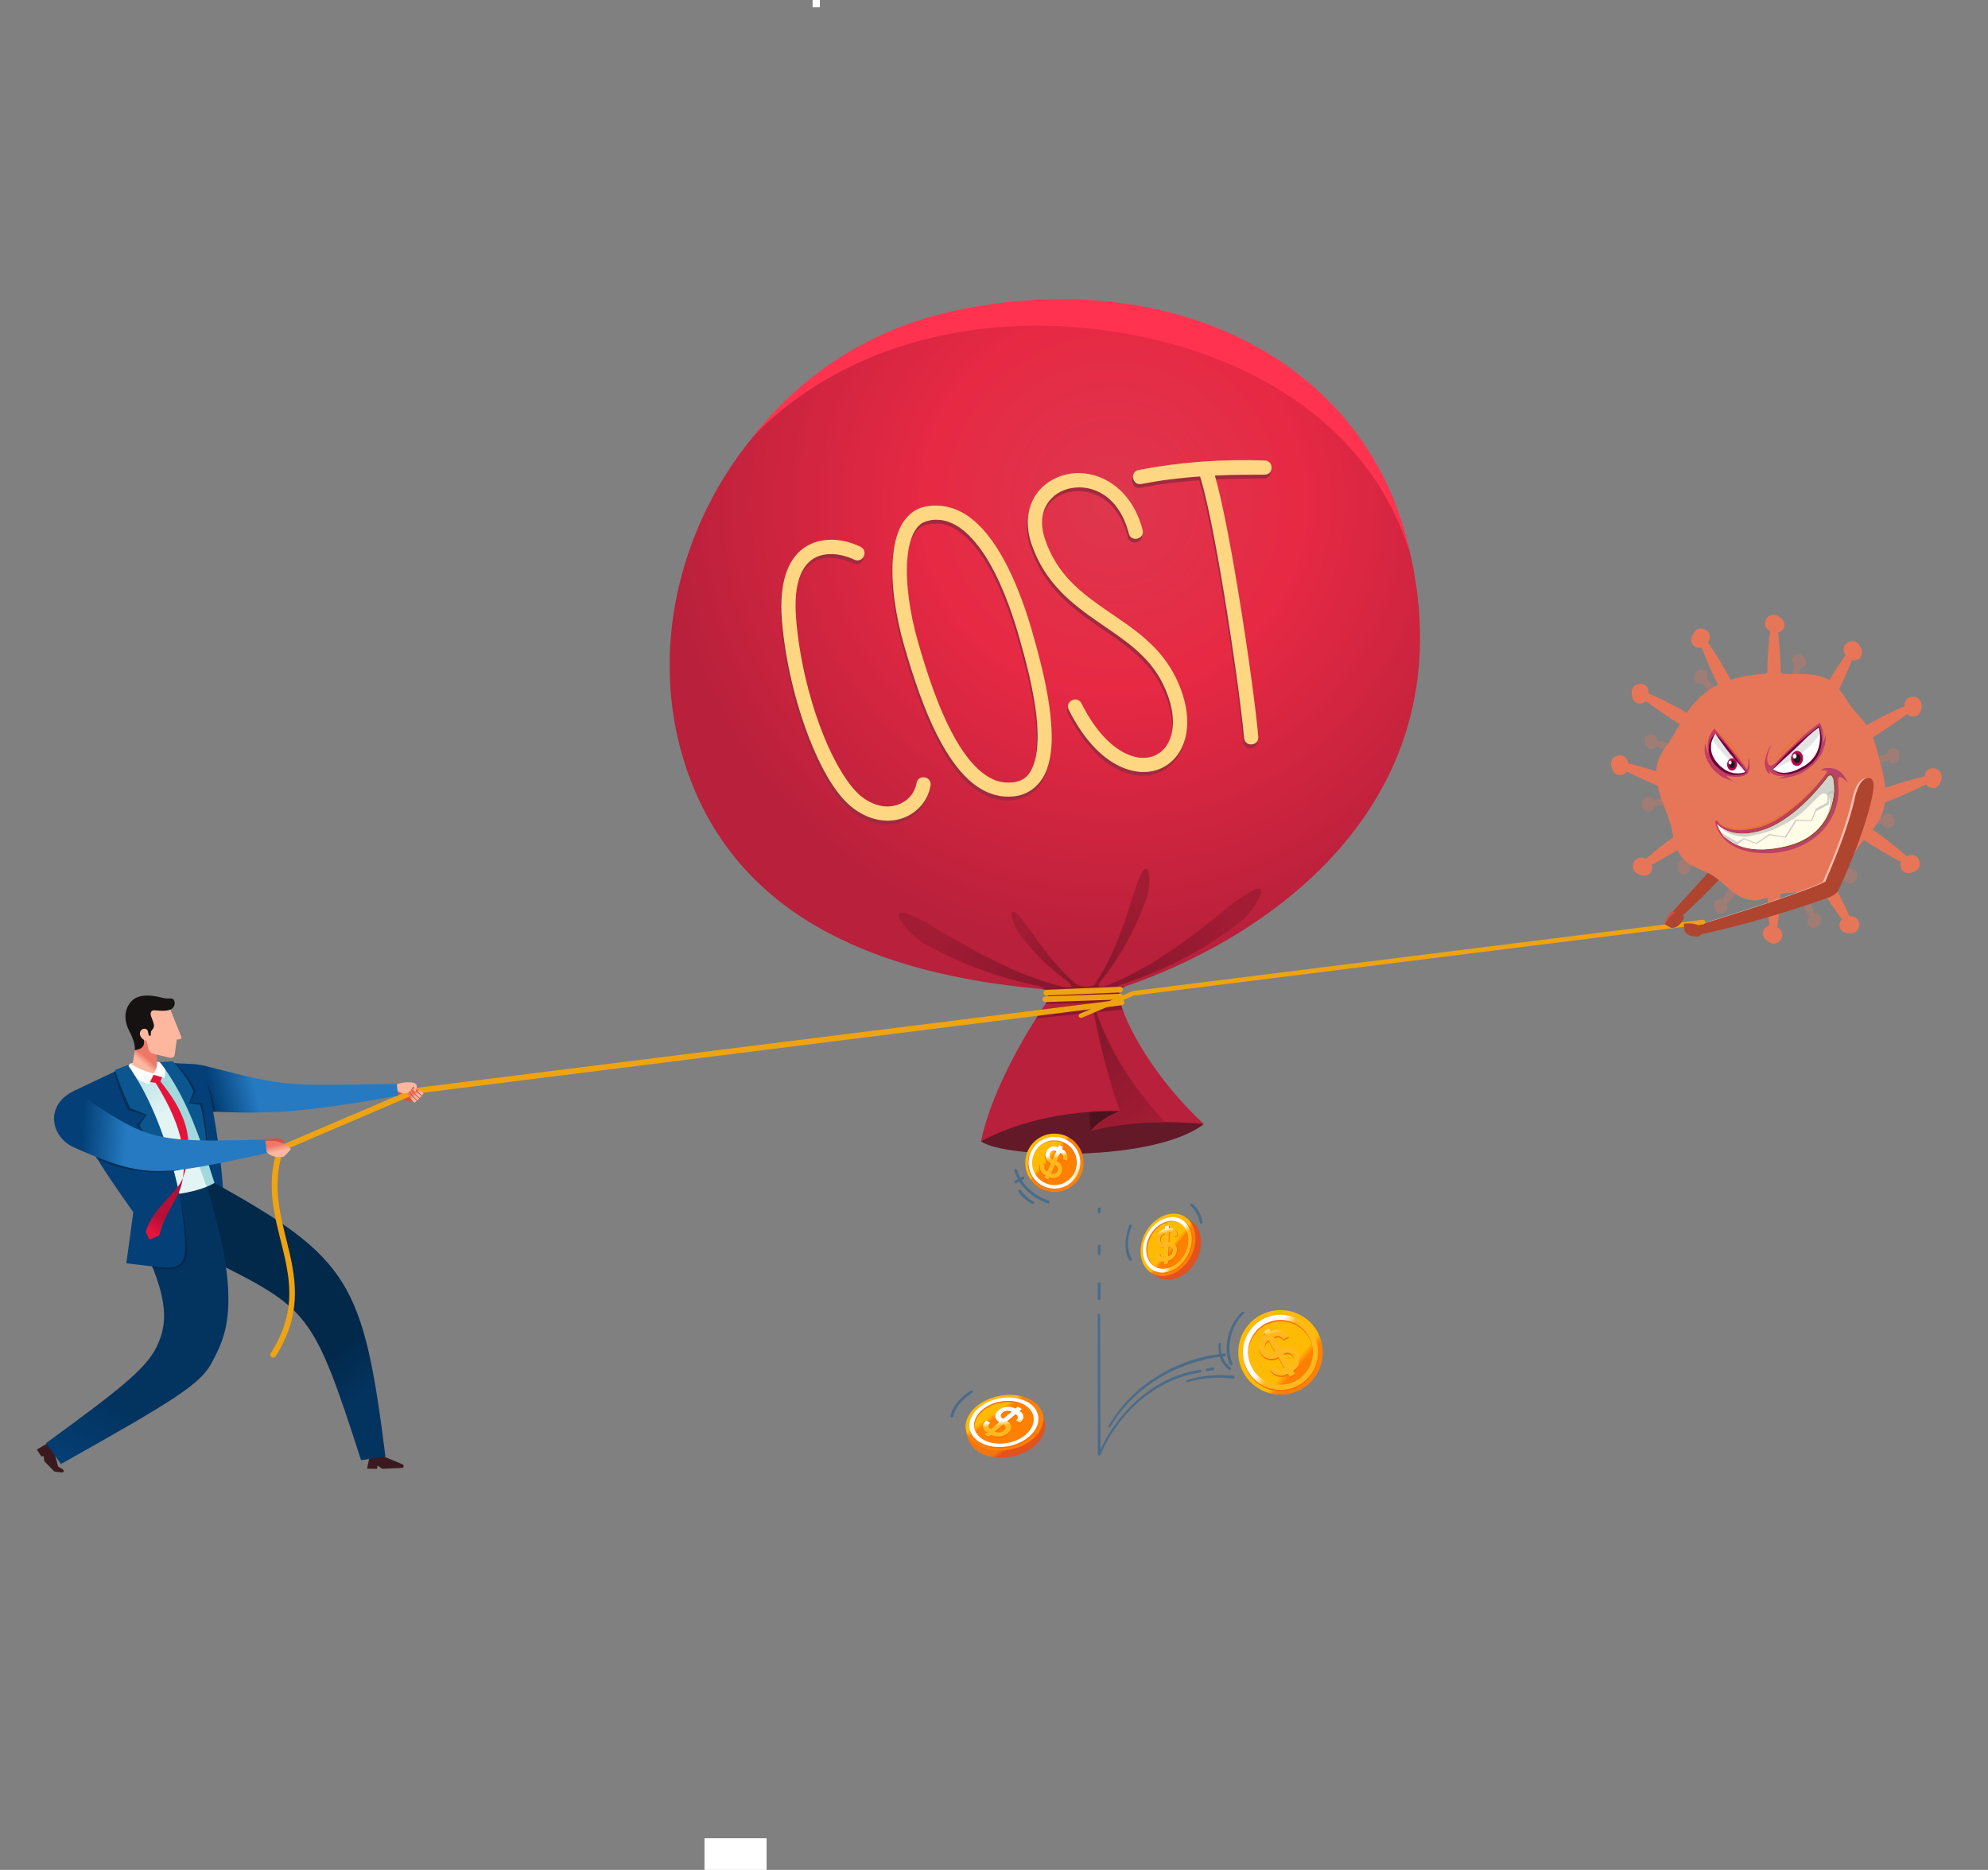
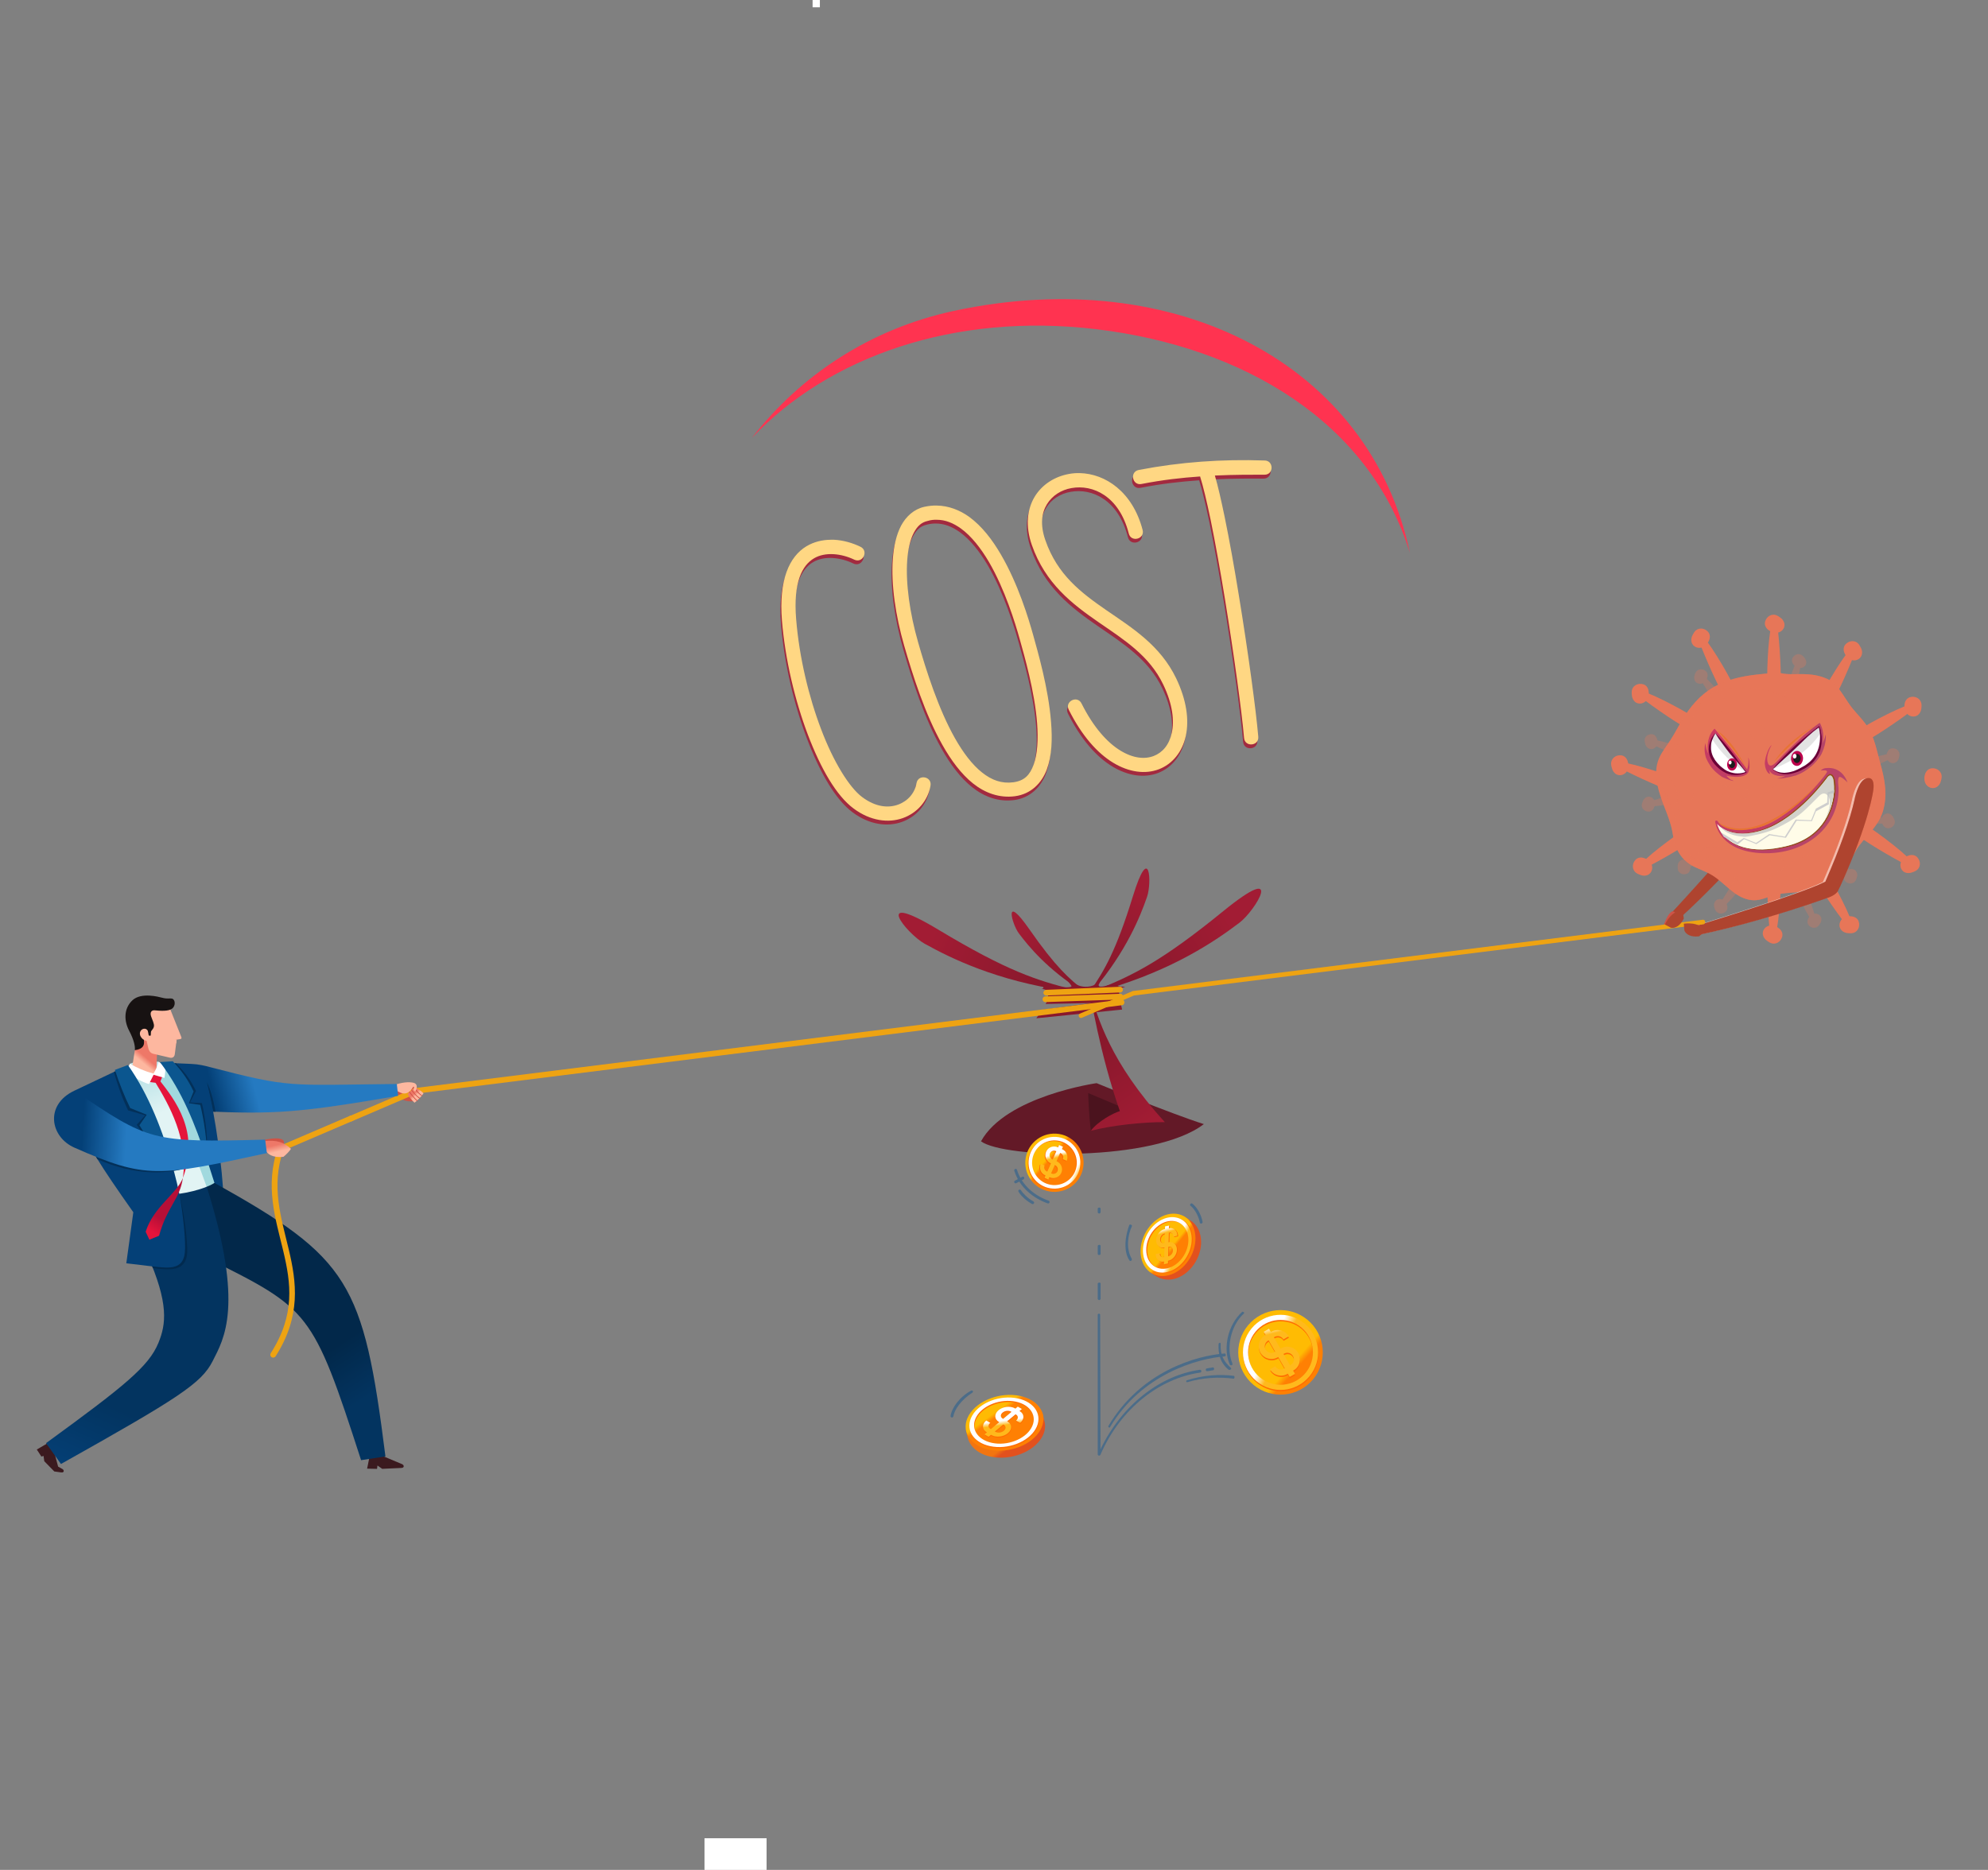
<svg xmlns="http://www.w3.org/2000/svg" version="1.1" id="Isolation_Mode" x="0px" y="0px" viewBox="0 0 2126 2000" style="enable-background:new 0 0 2126 2000;" xml:space="preserve">
  <rect x="0" y="0" width="2126" height="2000" fill="#808080" stroke="none" />
  <style type="text/css">
	.st0{fill:#FFFFFF;}
	.st1{fill:#631927;}
	.st2{fill:#4B131E;}
	.st3{fill:url(#path5836_1_);}
	.st4{fill:#A22A3F;}
	.st5{fill:#FFD783;}
	.st6{fill:url(#path6160_1_);}
	.st7{fill:url(#path6170_1_);}
	.st8{fill:url(#path6210_1_);}
	.st9{fill:url(#path6214_1_);}
	.st10{fill:url(#path6218_1_);}
	.st11{fill:#FF3350;}
	.st12{fill:#89182C;}
	.st13{fill:#CF5346;}
	.st14{fill:#EEA312;}
	.st15{fill:url(#path10977-9-1_1_);}
	.st16{fill:#FDB79F;}
	.st17{fill:url(#path5018-8_1_);}
	.st18{fill:#3B1A1F;}
	.st19{fill:url(#path5040-8_1_);}
	.st20{fill:#A1D9DE;}
	.st21{fill:#E5143B;}
	.st22{fill:url(#path5030_1_);}
	.st23{fill:#171212;}
	.st24{fill:#FCB8A0;}
	.st25{fill:url(#path5038-0_1_);}
	.st26{fill:#033059;}
	.st27{fill:#044077;}
	.st28{fill:#0B568F;}
	.st29{fill:url(#path5022-4_1_);}
	.st30{fill:url(#path5055_1_);}
	.st31{fill:#012A4F;}
	.st32{fill:url(#path11045-5_1_);}
	.st33{fill:url(#path11039-1-5_3_);}
	.st34{fill:url(#path5073_1_);}
	.st35{fill:url(#path5864_1_);}
	.st36{fill:#FF6D01;}
	.st37{fill:url(#path5870_1_);}
	.st38{fill:url(#path5872_1_);}
	.st39{fill:url(#path5840_1_);}
	.st40{fill:url(#path5846_1_);}
	.st41{fill:url(#path5848_1_);}
	.st42{fill:url(#path5951_1_);}
	.st43{fill:url(#path5935_1_);}
	.st44{fill:url(#path5941_1_);}
	.st45{fill:url(#path5943_1_);}
	.st46{fill:url(#path6012_1_);}
	.st47{fill:url(#path6014_1_);}
	.st48{fill:url(#path6020_1_);}
	.st49{fill:url(#path6022_1_);}
	.st50{fill:#4B6C89;}
	.st51{fill:#FFCBA3;}
	.st52{opacity:0.3;fill:url(#SVGID_1_);}
	.st53{fill:#AF452F;}
	.st54{opacity:0.3;fill:#AF452F;}
	.st55{fill:#E77658;}
	.st56{opacity:0.3;fill:#E77658;}
	.st57{opacity:0.3;}
	.st58{opacity:0.6;fill:url(#SVGID_2_);}
	.st59{fill:#E3E3E3;}
	.st60{fill:#6B0037;}
	.st61{fill:#BC004B;}
	.st62{fill:#1D1D1D;}
	.st63{opacity:0.6;fill:url(#SVGID_3_);}
	.st64{fill:#E77433;}
	.st65{opacity:0.6;fill:url(#SVGID_4_);}
	.st66{fill:#DC3786;}
	.st67{fill:#934F17;}
	.st68{fill:#CECECE;}
	.st69{fill:#FFFCE8;}
	.st70{opacity:0.7;fill:#C0C1C1;}
	.st71{opacity:0.5;}
	.st72{opacity:0.3;fill:#FFFFFF;}
</style>
  <rect x="869" class="st0" width="7.8" height="7.8" />
  <rect x="753.4" y="1966.2" class="st0" width="66.4" height="33.8" />
  <g id="g6300" transform="translate(-962.092,972.833)">
    <g id="g6126">
      <path id="path6130" class="st1" d="M2011.2,247.9c24.6,18.4,185.1,22.5,238.3-18.4c-34.3-10.8-114.7-43.8-114.7-43.8    S2037.9,199.4,2011.2,247.9z" />
      <path id="path6132" class="st2" d="M2125.8,196.3c0,0,0.6,23,2.9,40.3c20.5-10,42.3-21.3,42.3-21.3L2125.8,196.3z" />
      <radialGradient id="path5836_1_" cx="4134.873" cy="-748.611" r="501.502" gradientTransform="matrix(-0.973 0 0 0.973 6175.926 292.347)" gradientUnits="userSpaceOnUse">
        <stop offset="0" style="stop-color:#DD374E" />
        <stop offset="0.409" style="stop-color:#E72944" />
        <stop offset="1" style="stop-color:#B8203B" />
      </radialGradient>
-       <path id="path5836" class="st3" d="M2082.2,85.6c0.8,2.6,2,9.5,0.8,11.2c-29.4,42.7-61.9,102.5-71.8,151.1    c33.4-18,84.9-33.4,148.6-32.3c-12.7,5.3-25.8,14.2-31,21c41.7-11.3,87.6-10.3,120.8-7.1c-52.6-48.5-85.8-108.4-90.3-135.2    c-0.6-3.7-1.1-7.4-1.1-9.6c153.7-50.6,352.5-185.6,318.7-429.3c-31.5-227.3-242.9-346.9-495-292.5    c-234.4,50.6-362.1,306-277.5,508.1C1768.2,23.5,1926.5,72.5,2082.2,85.6L2082.2,85.6z" />
      <path id="path6224" class="st4" d="M2313.2-476.2c-45.6-1.5-89.4,1.5-134.1,10.1c-10.3,1.8-7.2,17.2,2.9,15    c21.9-4.3,43.1-6.7,62.5-8c3.2,10.1,7.1,26.5,11.2,46.1c5,24.4,10.3,54,15.2,84c9.8,60.1,18.3,122.5,20.6,149.4    c0.7,10.3,16.2,9,15.2-1.3c-2.4-28.1-10.8-90.2-20.7-150.6c-4.9-30.2-10.2-59.9-15.3-84.6c-3.7-17.8-7.1-32.8-10.4-44    c21.7-1,40.2-0.9,53-0.8C2323.5-460.9,2323.5-476.4,2313.2-476.2L2313.2-476.2z M2115.8-462.8c-3.9-0.1-7.8,0.2-11.5,0.9    c-15.1,2.7-28.8,11.2-36.8,24.5c-8,13.4-10,31.3-3,51.3c14.4,41.4,43.4,63.4,71.3,82.7c27.9,19.2,54.5,35.9,69.3,66.8    c10.1,21,12,38.8,9.2,51.7c-2.8,12.9-10,21.1-19.4,24.7c-9.4,3.6-21.8,2.6-35.5-5.8c-13.8-8.4-28.6-24.5-41.5-50.2    c-4.4-9.5-18.6-2.4-13.6,6.8c13.9,27.6,30.3,46,47.2,56.3c16.9,10.3,34.4,12.6,48.9,7.1c14.5-5.5,25.2-18.5,28.9-35.7    c3.7-17.1,0.9-38.2-10.3-61.6c-17-35.3-46.9-53.8-74.4-72.7c-27.5-19-52.7-38.1-65.5-75.1c-5.8-16.6-3.9-29.2,1.7-38.4    c5.5-9.2,15.2-15.4,26.4-17.3c22.4-4,50.7,8.1,61.1,48.5c2.4,10,17.5,6.1,14.8-3.8C2172.2-442.8,2143.1-462.1,2115.8-462.8z     M1962.7-428c-4.3-0.1-8.7,0.4-13.2,1.4c-10.9,2.5-19.3,10.2-24.6,20c-5.3,9.9-7.9,22-8.9,35.7c-2,27.3,2.9,60.7,12.2,93    c9.2,31.8,22.2,73,40.8,105.9c9.3,16.5,20,31,32.8,41.2c12.8,10.2,28.2,15.9,44.9,13.7c17.2-2.3,28.7-14.1,34.1-28.7    c5.4-14.7,6-32.3,4.5-50.6c-2.8-36.5-14.3-75.6-19.1-93c-4.9-17.7-16.1-54.7-34.5-86.2c-9.2-15.8-20.2-30.2-33.8-40.2    C1987.6-423.1,1975.7-427.8,1962.7-428z M1962.7-412.9c9.4,0,17.9,3.5,26.2,9.5c11,8,21.1,20.9,29.7,35.5    c17.1,29.3,28.2,65.4,33,82.7c4.9,17.5,16,55.9,18.6,90c1.3,17.1,0.4,33-3.7,44.2c-4.1,11.1-9.9,17.3-21.8,18.9    c-12.3,1.6-23-2.2-33.4-10.5c-10.5-8.3-20.3-21.3-29-36.7c-17.4-30.8-30.4-71.2-39.4-102.7c-8.9-30.9-13.4-63.2-11.6-87.7    c0.9-12.3,3.4-22.6,7.2-29.6c3.8-7.1,8.2-10.9,14.5-12.3C1956.3-412.5,1959.5-412.9,1962.7-412.9z M1849.3-391.4    c-8.8,0.1-17.6,2.1-25.7,6.9c-18.4,11.1-29.8,36.2-26.3,79.3c3.5,42.4,14,85.9,27.7,122.2c13.8,36.2,30.3,65.2,49,79.1    c17.9,13.3,37.2,15.7,52.6,10.2c15.4-5.5,26.9-18.6,29.6-34.7c1.7-10-13.3-12.6-15-2.6c-1.8,10.5-9.2,19.1-19.7,22.9    c-10.5,3.7-24,2.7-38.4-8.1c-13.6-10.1-30.6-37.4-43.8-72.3c-13.3-34.8-23.5-77.2-26.8-118c-3.3-40.1,6.8-57.7,19-65    c12.2-7.3,29.7-5.1,43,1.3c9.3,4.6,16-9.5,6.6-13.8c-8.3-4-18.1-6.9-28-7.4C1851.8-391.4,1850.5-391.4,1849.3-391.4L1849.3-391.4z    " />
      <path id="path6105-3" class="st5" d="M2314.2-480.3c-45.6-1.5-89.4,1.5-134.1,10.1c-10.3,1.8-7.2,17.2,2.9,15    c21.9-4.3,43.1-6.7,62.5-8c3.2,10.1,7.1,26.5,11.2,46.1c5,24.4,10.3,54,15.2,84c9.8,60.1,18.3,122.5,20.6,149.4    c0.7,10.3,16.2,9,15.2-1.3c-2.4-28.1-10.8-90.2-20.7-150.6c-4.9-30.2-10.2-59.9-15.3-84.6c-3.7-17.8-7.1-32.8-10.4-44    c21.7-1,40.2-0.9,53-0.9C2324.5-464.9,2324.5-480.5,2314.2-480.3L2314.2-480.3z M2116.8-466.8c-3.9-0.1-7.8,0.2-11.5,0.9    c-15.1,2.7-28.8,11.2-36.8,24.5c-8,13.4-10,31.3-3,51.3c14.4,41.4,43.4,63.4,71.3,82.7c27.9,19.2,54.5,35.9,69.3,66.8    c10.1,21,12,38.8,9.1,51.7c-2.8,12.9-10,21.1-19.4,24.7c-9.4,3.6-21.8,2.6-35.5-5.8c-13.8-8.4-28.6-24.5-41.5-50.2    c-4.4-9.5-18.6-2.4-13.6,6.8c13.9,27.6,30.3,46,47.2,56.3c16.9,10.3,34.4,12.6,48.9,7.1s25.2-18.5,28.9-35.7    c3.7-17.1,0.9-38.2-10.3-61.6c-17-35.3-46.9-53.8-74.4-72.7c-27.5-19-52.7-38.1-65.5-75.1c-5.8-16.6-3.9-29.2,1.7-38.4    c5.6-9.2,15.2-15.4,26.4-17.3c22.4-4,50.7,8.1,61.1,48.5c2.4,10,17.5,6.1,14.8-3.8C2173.3-446.9,2144.1-466.2,2116.8-466.8z     M1963.7-432.1c-4.3-0.1-8.7,0.4-13.3,1.4c-10.9,2.5-19.3,10.2-24.6,20c-5.2,9.9-7.9,22-8.9,35.7c-2,27.3,2.9,60.7,12.2,93    c9.2,31.8,22.2,73,40.8,105.9c9.3,16.5,20,31,32.7,41.2c12.8,10.2,28.2,15.9,44.9,13.7c17.2-2.3,28.7-14.1,34.1-28.7    c5.4-14.7,6-32.3,4.5-50.6c-2.8-36.5-14.3-75.6-19.1-93c-4.9-17.7-16.1-54.7-34.5-86.2c-9.2-15.8-20.2-30.2-33.8-40.2    C1988.6-427.2,1976.7-431.9,1963.7-432.1z M1963.7-416.9c9.4,0,17.9,3.5,26.2,9.5c11,8,21.1,20.9,29.7,35.5    c17.1,29.3,28.2,65.4,33,82.7c4.9,17.5,16,55.9,18.6,90c1.3,17.1,0.4,33-3.7,44.2s-9.9,17.3-21.8,18.9c-12.3,1.6-23-2.2-33.4-10.5    c-10.5-8.3-20.3-21.3-29-36.7c-17.4-30.8-30.4-71.2-39.4-102.7c-8.9-30.9-13.4-63.2-11.6-87.7c0.9-12.3,3.4-22.6,7.2-29.6    c3.8-7.1,8.2-10.9,14.5-12.3C1957.3-416.6,1960.5-417,1963.7-416.9z M1850.3-395.5c-8.8,0.1-17.6,2.1-25.7,6.9    c-18.5,11.1-29.8,36.2-26.3,79.3c3.5,42.4,14,85.9,27.7,122.2c13.8,36.2,30.3,65.2,49,79.1c17.9,13.3,37.2,15.7,52.6,10.2    c15.4-5.5,26.9-18.6,29.6-34.7c1.7-10-13.3-12.6-15-2.6c-1.8,10.5-9.2,19.1-19.7,22.9s-24,2.7-38.4-8.1    c-13.6-10.1-30.6-37.4-43.8-72.3c-13.3-34.8-23.5-77.2-26.8-118c-3.3-40.1,6.8-57.7,19-65c12.2-7.3,29.7-5.1,43,1.3    c9.3,4.6,16-9.5,6.6-13.8c-8.3-4-18.1-6.9-28-7.4C1852.8-395.5,1851.6-395.5,1850.3-395.5L1850.3-395.5z" />
      <linearGradient id="path6160_1_" gradientUnits="userSpaceOnUse" x1="1056.574" y1="-641.272" x2="1128.9" y2="-743.858" gradientTransform="matrix(0.8 0 0 -0.8 1278.049 -357.932)">
        <stop offset="0" style="stop-color:#89182C" />
        <stop offset="1" style="stop-color:#A21C34" />
      </linearGradient>
      <path id="path6160" class="st6" d="M2159.7,215.6c-21.5-61.1-31.7-125.3-32.2-128.4c8.9,28.8,21.4,75.6,80.3,140.2    c-21.5-0.2-56.3,3.2-79.2,9.3C2136,226.6,2152.9,217.5,2159.7,215.6z" />
      <linearGradient id="path6170_1_" gradientUnits="userSpaceOnUse" x1="1117.719" y1="-535.747" x2="1251.189" y2="-457.113" gradientTransform="matrix(0.8 0 0 -0.8 1278.049 -357.932)">
        <stop offset="0" style="stop-color:#89182C" />
        <stop offset="1" style="stop-color:#A21C34" />
      </linearGradient>
      <path id="path6170" class="st7" d="M2138.4,84.5c3.5-1,3.7,1.7,7.1,0.7c71.4-21,116.3-51.5,142.2-71.2    c17.2-13.1,49.6-66.8-17.4-12.3C2204.2,55.6,2173.8,70,2138.4,84.5L2138.4,84.5z" />
      <linearGradient id="path6210_1_" gradientUnits="userSpaceOnUse" x1="4482.026" y1="-296.434" x2="4615.503" y2="-217.796" gradientTransform="matrix(-0.792 0.113 -0.113 -0.792 5589.409 -663.171)">
        <stop offset="0" style="stop-color:#89182C" />
        <stop offset="1" style="stop-color:#A21C34" />
      </linearGradient>
      <path id="path6210" class="st8" d="M2108.5,85.2c-3.6-0.5-3.5,2.2-6.9,1.7c-73.6-10.7-122.4-34.6-150.8-50.4    c-18.9-10.5-58.5-59.1,15.4-14.6C2039.2,65.8,2071.3,75.9,2108.5,85.2z" />
      <linearGradient id="path6214_1_" gradientUnits="userSpaceOnUse" x1="5602.711" y1="-1391.313" x2="5741.151" y2="-1308.675" gradientTransform="matrix(-0.439 -0.126 0.126 -0.439 4741.938 167.927)">
        <stop offset="0" style="stop-color:#89182C" />
        <stop offset="1" style="stop-color:#A21C34" />
      </linearGradient>
      <path id="path6214" class="st9" d="M2122.5,87.5c-1.8-1.1-2.3,0.3-4-0.7c-35.9-22.7-55.8-46.6-66.9-61.4    c-7.4-9.9-16.7-44.5,11.5-4C2090.9,61.3,2105.3,74,2122.5,87.5z" />
      <linearGradient id="path6218_1_" gradientUnits="userSpaceOnUse" x1="793.09" y1="753.089" x2="931.528" y2="835.726" gradientTransform="matrix(0.477 -0.318 -0.318 -0.477 2004.086 677.969)">
        <stop offset="0" style="stop-color:#89182C" />
        <stop offset="1" style="stop-color:#A21C34" />
      </linearGradient>
      <path id="path6218" class="st10" d="M2127.8,87.7c1.7-2,2.9-0.5,4.5-2.4c34.2-40.9,48.9-77,56.5-99c5.1-14.7,3-59.5-15.2-0.4    C2155.6,44.3,2143.2,65,2127.8,87.7L2127.8,87.7z" />
      <path id="path6222" class="st11" d="M2469.8-381.5c-42.1-201.2-250-310.1-488.1-258.7c-89.2,19.3-163.5,68.7-215.5,135.7    c82.1-86.6,215.9-134.4,368.4-116.2C2291.8-601.9,2426.9-521.2,2469.8-381.5z" />
      <path id="path6298" class="st12" d="M2071.7,78.9c1.6-0.2,10.1,5.4,4.3,5.8c5.2,0.9,6.3,2.4,6.3,2.4l0.9,8l-2.8,5.9l49.6-1    l-53.6,7.4l-6,8.9l91.7-9.3c0,0-4-16.8-3.1-20.1c1.6-2.7,2.9-3.1,2.9-3.1l3.6-1.3c0,0-9.6,0.4-8.3-1.8c-6.3,0.4-9.2,0-9.2,0    s-15.2,5.4-9.9-2.4c-2-1.4-3.3,0.7-5.1,2c-1.8,1.3-11.4,4.9-21.3-0.9c-1.6,0.5-8-3.1-8-3.1s3.1,3.3,4.2,5.4    c1.1,2.2-11.4,1.6-15.7,0.5C2087.8,81.1,2071.7,78.9,2071.7,78.9L2071.7,78.9z" />
    </g>
    <g id="g5014" transform="matrix(0.296,0,0,0.296,804.697,77.562)">
      <g id="g10973-9-6" transform="matrix(1.195,-0.75,-0.75,-1.195,3689.478,4294.69)">
        <path id="path10975-0-1" class="st13" d="M459.4,2945.2c-23,11.4-29.2,25.8-30.5,40.6l5.1,19.6l46.3-27.1l4.5-23.3L459.4,2945.2z     " />
        <path id="path6228" class="st14" d="M2125.7,2189.9L473.9,2959.2L296.4,2987c-9.6,1.5-7.4,16,2.3,14.4l179.5-28.2l1653.7-770.2     C2139.1,2196.9,2131.6,2188.4,2125.7,2189.9L2125.7,2189.9z" />
        <linearGradient id="path10977-9-1_1_" gradientUnits="userSpaceOnUse" x1="-11746.363" y1="15473.6" x2="-11754.981" y2="15495.753" gradientTransform="matrix(0.33 -5.060000e-02 5.060000e-02 0.33 3561.472 -2746.085)">
          <stop offset="0" style="stop-color:#FDB79F" />
          <stop offset="1" style="stop-color:#EE7868" />
        </linearGradient>
        <path id="path10977-9-1" class="st15" d="M481,2973.1c2.9-7.6,7-14.4,8.6-23c-8.6-4-21.6-6.9-32.3-8.1     c-3.1,10.3-3.3,18.6-3.3,28.1C460.9,2972.7,473.6,2974.3,481,2973.1L481,2973.1z" />
        <path id="path10979-1-5" class="st13" d="M464.9,2941.3c-3.3,10.8-4.9,25.5-5.5,36.9l2.2,0.1c0.5-12.8,2-25.9,5.3-36.7     L464.9,2941.3z M473.8,2943.3c-3.9,9.2-6.5,23.1-7.1,35l2.2-0.2c0.1-10.4,2-23.2,6.9-34.3L473.8,2943.3z M482.4,2945.8     c-3.8,8.3-6.6,19.8-7.1,31.5l2.3-0.4c0.5-9.9,2.6-21.3,6.3-30.6L482.4,2945.8z" />
        <path id="path10981-7-9" class="st16" d="M436.5,3008c20.8-4.2,37.4-12.5,46.1-21.8c1.8-1.9,9-10.8-8.1-20.9     c-1.5,0.8-3,4.6-1.3,6.5l4.7,5.3l-1.7,1.4c-21.8-11.8-34.4-3.8-42.5,17.4L436.5,3008z" />
      </g>
      <linearGradient id="path5018-8_1_" gradientUnits="userSpaceOnUse" x1="-29660.576" y1="-12088.304" x2="-29043.303" y2="-11927.555" gradientTransform="matrix(0.237 0 0 -0.237 8338.167 -2434.521)">
        <stop offset="0" style="stop-color:#044077" />
        <stop offset="1" style="stop-color:#257AC1" />
      </linearGradient>
      <path id="path5018-8" class="st17" d="M1970.1,411.1l-4.7-42.8c-394.6,4.2-382.1,15.2-676.3-61.3c-17.9-4.7-39.3-10-65-11.1    l44.8,171.1C1525.4,478.4,1612.6,472.2,1970.1,411.1L1970.1,411.1z" />
      <path id="path4959-3-9-4" class="st18" d="M713.3,1660.9l-48.6,28.3l16.6,25.4l7.8-2.3l2.6,19.1l36.2,37.1l25.4,3.5    c11.1,1.5,11.6-9.8,1.6-13.6l-13.2-7.5l-15.6-58.5L713.3,1660.9z" />
      <linearGradient id="path5040-8_1_" gradientUnits="userSpaceOnUse" x1="-23522.451" y1="9648.694" x2="-23727.156" y2="9139.919" gradientTransform="matrix(0.17 -0.165 -0.165 -0.17 6628.367 -1877.078)">
        <stop offset="0" style="stop-color:#C0E5E9" />
        <stop offset="1" style="stop-color:#E2F4F4" />
      </linearGradient>
      <path id="path5040-8" class="st19" d="M1100.1,761l25.9,71.1l168.3-56.9c-31.5-152.9-109.1-372.4-188.9-487    c-51.9-6-83.8-1.4-104.2,7l-17.5,63.4L1100.1,761z" />
      <path id="path5042" class="st20" d="M1278.4,739.6l54.4,13.3l-104.3-388.6l-105.4-67.2l-36.4,36.1    C1163.3,450.9,1221.2,578.4,1278.4,739.6L1278.4,739.6z" />
      <path id="path11005-1" class="st21" d="M1065.5,360.4l42.9,5.5l18.2-44.5l-19.6-6.3l-36.1,29.1L1065.5,360.4z" />
      <g id="g5028" transform="matrix(0.93,-0.128,0.128,0.93,-579.668,-731.159)">
        <linearGradient id="path5030_1_" gradientUnits="userSpaceOnUse" x1="-32848.238" y1="-11444.227" x2="-32778.797" y2="-11362.145" gradientTransform="matrix(0.22 3.032683e-02 3.032683e-02 -0.22 9146.39 -200.862)">
          <stop offset="0" style="stop-color:#FDB79F" />
          <stop offset="1" style="stop-color:#EE7868" />
        </linearGradient>
        <path id="path5030" class="st22" d="M1576.9,1217.3l-31.9,46.2l-21.3,71.1c58.6,29.4,79.1,33.7,91,28.7l27-155.3L1576.9,1217.3z" />
        <path id="path5032" class="st16" d="M1700.6,1122.7l28.3,114.2c1.4,5.9,0.1,8-5.2,8.2l-13.8,0.3l-14.7,54.5     c-3,11-11.6,14-20.5,10.6l-59.9-22.9c-9.8-3.8-16.2-10.2-17.6-26.2l-6.8-78.5l24.1-69.3L1700.6,1122.7z" />
        <path id="path5034" class="st23" d="M1641.5,1122c20.7,4.9,50.6,11.5,66.8,3c16.6-8.8,17.9-34.1,4.9-38.9     c-7.9-2.9-16.3,0.3-37.4-8.5c-10.4-4.3-76.1-32.7-114.2-5.3c-38.1,27.4-42.5,74.2-28.2,113.9c14.3,39.7,15.1,64.3,11.5,77.4     c34.7,0.2,38.8-16.8,39.6-28.4c0.8-11.5,1.2-40.8,6-44c4.8-3.2,13.9-1.9,14.5,10.4l0.6,11.8c0.2,3.3,7.4,4.3,8,1.4l2.3-11.9     c1.2-6.6,11.4-9.1,14.5-20.6c2.6-9.4-2.7-25.1-5.5-38.2C1621,1125.8,1630.8,1119.4,1641.5,1122z" />
        <path id="path5036-1" class="st24" d="M1603.4,1194.9c-3.5-9.5-17.3-11.4-25.3-2.8c-14.9,16.1,4.4,42.9,20.5,41.9L1603.4,1194.9z     " />
        <linearGradient id="path5038-0_1_" gradientUnits="userSpaceOnUse" x1="-32302.971" y1="-11026.614" x2="-32297.678" y2="-11018.326" gradientTransform="matrix(0.22 3.032683e-02 3.032683e-02 -0.22 9146.39 -200.862)">
          <stop offset="0" style="stop-color:#FCB8A0" />
          <stop offset="1" style="stop-color:#EB8975" />
        </linearGradient>
        <path id="path5038-0" class="st25" d="M1689.6,1245.7l16.5,14.1l3.9-14.5L1689.6,1245.7z" />
      </g>
      <path id="path5053-3" class="st0" d="M988.6,318.4l12.6-23.3c25.7,15.1,51.9,26.7,85.2,35.7c8.4-15.1,14.5-26.6,19-42.7l23.5,16.8    c0.8,13.3-0.8,28.9-3,41.6l-39.2-11.5l-16.9,33.7C1039.1,359.7,1006.1,338.2,988.6,318.4L988.6,318.4z" />
      <path id="path5044-0" class="st26" d="M1278.4,360.8c14.1,27.6,23.7,60.7,32.2,108l-8.7-0.4L1278.4,360.8z" />
      <path id="path5047" class="st27" d="M1113.5,291.3c104.5,129.8,147.6,296.2,193,434.3l11,40.7l21.7,10.7    c-3.8-96.4-27.6-290.2-60.9-416.2l-54.3-64.9L1113.5,291.3z" />
      <path id="path7192" class="st26" d="M1168.2,293.6c31.5,33.5,49.6,55.3,71.6,99.9l-21.5,41.7l42.9,2.2    c14.5,62.4,22.5,135.8,18.2,203.4c-34.8-128.4-88.9-221.1-116.8-347.5L1168.2,293.6z" />
      <path id="path7212" class="st28" d="M1155.9,286.2c31.5,33.5,55.5,66.8,75.2,109.2l-16.9,42.4l41,6.1    c12.2,49.1,26.1,130.3,24.2,197c-44.9-130.3-86.7-241-169.7-351.8L1155.9,286.2z" />
      <path id="path5020-4" class="st18" d="M1871.7,1691.1l-13.6,67.2l35.8,0.8l1.6-12.1l17.1,12l69.4-3.2c11.8-0.6,9.7-10.7,2.5-13.7    l-70.8-29.7l2.8-21.4L1871.7,1691.1z" />
      <linearGradient id="path5022-4_1_" gradientUnits="userSpaceOnUse" x1="8179.152" y1="15431.303" x2="9092.981" y2="15447.176" gradientTransform="matrix(-0.127 -0.2 -0.2 0.127 5953.943 1195.158)">
        <stop offset="0" style="stop-color:#033460" />
        <stop offset="1" style="stop-color:#02284A" />
      </linearGradient>
      <path id="path5022-4" class="st29" d="M1924.3,1714.2l-88,13.5c-174.9-540.4-186.3-545.8-556.3-730.2l-1.6-257.8    c12.7-4.9,24.3-11.1,28.1-14C1793.9,997.9,1844.9,1084.3,1924.3,1714.2L1924.3,1714.2z" />
      <linearGradient id="path5055_1_" gradientUnits="userSpaceOnUse" x1="-10630.011" y1="-40960.164" x2="-11362.774" y2="-39933.348" gradientTransform="matrix(0.121 0.203 0.203 -0.121 10440.104 -983.31)">
        <stop offset="0" style="stop-color:#044077" />
        <stop offset="1" style="stop-color:#033460" />
      </linearGradient>
      <path id="path5055" class="st30" d="M752,1741.5l-54-75.3c283.7-206.6,371.3-277.3,406.1-362.4c27.4-67,38.6-141.3-40.5-319.4    c-21.1-47.6-21.1-109.3-46-177.9l162.1-41.4c31.6-4.4,70-13.5,98.9-25.5c136.3,431.7,61.9,550,21.4,630.2    C1259.3,1450,1177.9,1502.5,752,1741.5z" />
      <path id="path5057-4" class="st31" d="M1179.4,770.8c7.6,18.6,26.3,113.3,28.8,192.3c1.7,53.3-19.7,77.1-76.8,74.8    c-20.6-0.8-35-2.4-47.5-4.8l-2.3-5.8L1179.4,770.8z" />
      <path id="path5063-4" class="st27" d="M800.3,392.6l177-83.9l15.3-2.9c49.3,68.8,145.7,254.3,186.9,459.3    c8.9,44.2,22.1,142.1,20.9,197.1c-0.9,42.7-13.3,70.7-68.7,69.4c-33.6-0.8-81.5-8.7-143.6-15.3l25.3-184.5    C894.5,663.3,843.6,584,820.8,510.8C809.5,474.4,802.5,436.3,800.3,392.6L800.3,392.6z" />
      <path id="path5067-9" class="st26" d="M948.4,322.4c61.9,58.9,114.4,111,207,344.3c-48.8-48.6-99.7-102.6-129.6-151l30.5-34.2    l-61.6-17.7c-22.2-45.5-35.8-85.4-51.6-138.8L948.4,322.4z" />
      <path id="path7214" class="st28" d="M993.7,299.8c75.2,105.7,127.8,242.3,161.7,366.8c-47.8-43.1-87.3-94.3-119.9-149.2l26.3-37.9    l-59.7-24.2c-22.2-45.5-40.4-92.2-55.2-137.9L993.7,299.8z" />
      <path id="path11043-7" class="st21" d="M1104.8,350.6c60.4,76.7,149.2,190.2,87.8,357.2c19.8-138.5-48.7-262.2-100.7-347    L1104.8,350.6z" />
      <path id="path7246" class="st26" d="M1183.5,678.1c-56.6,12.2-163.2,23-299.5-37.8l-5.4-8.8L1183.5,678.1z" />
      <linearGradient id="path11045-5_1_" gradientUnits="userSpaceOnUse" x1="-8637.943" y1="20169.076" x2="-8410.417" y2="20069.297" gradientTransform="matrix(2.800000e-02 -0.226 -0.226 -2.800000e-02 5881.509 -484.723)">
        <stop offset="0" style="stop-color:#E5143B" />
        <stop offset="1" style="stop-color:#B70F37" />
      </linearGradient>
      <path id="path11045-5" class="st32" d="M1058,902.3l13.4,28.7l35-14.3c28.8-105.1,75-131.2,86.1-208.9    C1170.4,765.8,1086.4,811.7,1058,902.3L1058,902.3z" />
      <g id="g11035-7-3" transform="matrix(1.116,0.863,0.863,-1.116,-1571.954,7834.716)">
        <path id="path11037-1-8" class="st13" d="M-1429.6,5386.8l-6.8,11.7c3.7,3.5,23.5,28.9,38.8,30.3c6.7,0.6,12.1-11.4,13.9-21.7     L-1429.6,5386.8z" />
        <path id="path9458" class="st14" d="M-1080.5,4970.9c-3.7,0.1-6.8,3-7.1,6.7c-10.5,117.1-69.2,173.7-135,226.8     c-65.8,53.1-139.3,102.1-172.4,201.1l-1,3l97,174.3c4.7,8.6,17.6,1.4,12.8-7.1l-93.7-168.4c32-92.2,100.8-138.5,166.6-191.6     c66.5-53.7,129.4-115.3,140.4-236.8C-1072.6,4974.5-1076.1,4970.8-1080.5,4970.9z" />
        <linearGradient id="path11039-1-5_3_" gradientUnits="userSpaceOnUse" x1="-12907.194" y1="-4605.845" x2="-12960.267" y2="-4596.845" gradientTransform="matrix(0.291 -0.164 0.164 0.291 3123.568 4621.658)">
          <stop offset="0" style="stop-color:#FDB79F" />
          <stop offset="1" style="stop-color:#EE7868" />
        </linearGradient>
        <path id="path11039-1-5" class="st33" d="M-1432.6,5397.6c22.4,21.2,40.2,28,65.5,25.8c1.5-4.5-0.7-21-2.5-28.1     c-19.5-19-37.5-20.2-48.4-13.7L-1432.6,5397.6z" />
      </g>
      <linearGradient id="path5073_1_" gradientUnits="userSpaceOnUse" x1="-8706.505" y1="-39573.309" x2="-8631.058" y2="-38904.617" gradientTransform="matrix(4.130000e-02 -0.233 0.233 4.130000e-02 10410.588 136.343)">
        <stop offset="0" style="stop-color:#044077" />
        <stop offset="1" style="stop-color:#257AC1" />
      </linearGradient>
      <path id="path5073" class="st34" d="M1495.8,618.1l-6-48.7c-412.1,10.8-420.1,5.2-689.5-176.8c-108,51.2-87.1,167.3,0.4,205.8    C1058.4,712,1102.8,703.7,1495.8,618.1L1495.8,618.1z" />
    </g>
    <path id="path5832" class="st14" d="M2160.7,90.1l-81.1,2.8c-3.8,1-3.1,6,0.2,6.1l81.1-2.8C2164.2,95.6,2163.9,90.7,2160.7,90.1   L2160.7,90.1z" />
    <path id="path5834" class="st14" d="M2160.2,82.6l-79.7,3.3c-3.7,1.2-3.2,5.6,0.2,6.1l79.7-3.3   C2164.1,88.1,2163.5,82.8,2160.2,82.6z" />
    <g id="g6034">
      <g id="g5862" transform="matrix(-0.066,-0.004,-0.004,0.066,709.622,947.215)">
        <linearGradient id="path5864_1_" gradientUnits="userSpaceOnUse" x1="327550.938" y1="-27397.185" x2="328186.156" y2="-26840.492" gradientTransform="matrix(6.269722e-02 3.746514e-03 3.746514e-03 -6.269722e-02 -40362.57 -14183.801)">
          <stop offset="0" style="stop-color:#FF8003" />
          <stop offset="1" style="stop-color:#FFBB03" />
        </linearGradient>
        <path id="path5864" class="st35" d="M-20686.7-11473.4c0,260.3,211,471.3,471.3,471.3c260.3,0,471.3-211,471.3-471.3     c0-260.3-211-471.3-471.3-471.3C-20475.6-11944.8-20686.7-11733.7-20686.7-11473.4z" />
        <path id="path5866" class="st36" d="M-20205.1-11880.6c231.3,0,418.8,187.5,418.9,418.9c0,231.3-187.5,418.8-418.9,418.9     c-231.3,0-418.8-187.5-418.9-418.9C-20624-11693-20436.4-11880.6-20205.1-11880.6z M-20205.1-11823.3     c-199.7,0-361.7,161.9-361.6,361.6c0,199.7,161.9,361.7,361.6,361.7c199.7,0,361.7-161.9,361.7-361.6     C-19843.5-11661.4-20005.4-11823.3-20205.1-11823.3z" />
        <path id="path5868" class="st36" d="M-20262.9-11752.3l14.7,39.2l6.3-2.3c18.2-6.8,36.9-9.6,55.3-8.8     c55,2.4,106.2,36.9,126.7,91.5c27.3,72.7-9.9,154.6-82.6,182l-6.2,2.3l51.4,137.1l6.3-2.3c38.5-14.5,57.2-55.7,42.8-94.2l63.8-24     c27.3,72.7-9.9,154.6-82.6,182l-6.2,2.3l14.8,39.2l-63.8,24l-14.7-39.2l-6.3,2.3c-72.7,27.3-154.6-9.9-182-82.6     c-27.3-72.8,9.9-154.7,82.6-182l6.2-2.3l-51.4-137l-6.3,2.3c-38.5,14.5-57.2,55.8-42.8,94.2l-63.8,24     c-27.3-72.8,9.9-154.7,82.6-182l6.2-2.3l-14.8-39.2L-20262.9-11752.3z M-20218.1-11651.6l-6.2,2.3l51.4,137.1l6.3-2.4     c38.5-14.5,57.2-55.7,42.7-94.2C-20138.3-11647.4-20179.5-11666.1-20218.1-11651.6z M-20212.6-11424.5l-6.3,2.3     c-38.5,14.5-57.3,55.8-42.8,94.2c14.5,38.5,55.7,57.3,94.3,42.8l6.2-2.4L-20212.6-11424.5z" />
        <linearGradient id="path5870_1_" gradientUnits="userSpaceOnUse" x1="333254.531" y1="-75669.305" x2="331445.875" y2="-76579.93" gradientTransform="matrix(4.549887e-02 2.718815e-03 2.718815e-03 -4.549887e-02 -35677.859 -16084.214)">
          <stop offset="0" style="stop-color:#FFFFFF" />
          <stop offset="1" style="stop-color:#FFB91C" />
        </linearGradient>
        <path id="path5870" class="st37" d="M-20215.4-11892.3c231.3,0,418.9,187.5,418.9,418.9c0,231.3-187.5,418.8-418.8,418.9     c-231.3,0-418.9-187.5-418.9-418.9C-20634.2-11704.7-20446.7-11892.3-20215.4-11892.3z M-20215.4-11835.1     c-199.7,0-361.6,161.9-361.6,361.6c0,199.7,161.9,361.6,361.6,361.6c199.7,0,361.6-161.9,361.6-361.6     C-19853.7-11673.1-20015.6-11835-20215.4-11835.1z" />
        <linearGradient id="path5872_1_" gradientUnits="userSpaceOnUse" x1="130512.523" y1="-131296.422" x2="130201.883" y2="-131747.719" gradientTransform="matrix(0.113 -3.495998e-02 -3.495998e-02 -0.113 -39853.523 -21982.674)">
          <stop offset="0" style="stop-color:#FFFFFF" />
          <stop offset="1" style="stop-color:#FFB91C" />
        </linearGradient>
        <path id="path5872" class="st38" d="M-20273.2-11764l14.7,39.2l6.2-2.3c18.2-6.8,37-9.7,55.3-8.8c55,2.3,106.2,36.9,126.7,91.4     c27.3,72.8-9.9,154.7-82.6,182l-6.2,2.3l51.4,137l6.2-2.3c38.5-14.5,57.3-55.8,42.8-94.2l63.8-24c27.3,72.8-9.9,154.7-82.6,182     l-6.2,2.3l14.7,39.2l-63.7,23.9l-14.8-39.2l-6.2,2.4c-72.8,27.3-154.6-9.9-182-82.6c-27.3-72.7,9.9-154.6,82.6-182l6.2-2.3     l-51.4-137l-6.2,2.3c-38.5,14.5-57.3,55.8-42.8,94.2l-63.8,24c-27.3-72.7,9.9-154.6,82.6-182l6.2-2.3l-14.7-39.2L-20273.2-11764z      M-20228.3-11663.4l-6.2,2.4l51.4,137l6.2-2.3c38.5-14.5,57.3-55.7,42.8-94.2C-20148.5-11659.1-20189.8-11677.8-20228.3-11663.4z      M-20222.9-11436.3l-6.2,2.4c-38.5,14.5-57.3,55.7-42.8,94.2c14.5,38.5,55.8,57.3,94.2,42.8l6.2-2.3L-20222.9-11436.3z" />
      </g>
      <g id="g5838" transform="matrix(-0.061,0.074,0.074,0.061,936.233,925.535)">
        <linearGradient id="path5840_1_" gradientUnits="userSpaceOnUse" x1="148228.625" y1="-32169.5" x2="148863.656" y2="-31612.971" gradientTransform="matrix(5.740551e-02 -7.009549e-02 -7.009549e-02 -5.740551e-02 -23370.266 17021.356)">
          <stop offset="0" style="stop-color:#FF8003" />
          <stop offset="1" style="stop-color:#FFBB03" />
        </linearGradient>
        <path id="path5840" class="st39" d="M-13361.5,8229.3c0,260.3,211,471.3,471.3,471.3c260.3,0,471.3-211,471.3-471.3     c0-260.3-211-471.3-471.3-471.3C-13150.5,7757.9-13361.5,7968.9-13361.5,8229.3z" />
        <path id="path5842" class="st36" d="M-12879.9,7822.1c231.3,0,418.9,187.5,418.9,418.9c0,231.3-187.5,418.9-418.8,418.8     c-231.3,0-418.9-187.5-418.9-418.8C-13298.8,8009.7-13111.3,7822.1-12879.9,7822.1z M-12879.9,7879.4     c-199.7,0-361.6,161.9-361.6,361.6c0,199.7,161.9,361.6,361.6,361.6c199.7,0,361.6-161.9,361.6-361.6     C-12518.3,8041.2-12680.2,7879.3-12879.9,7879.4z" />
        <path id="path5844" class="st36" d="M-12937.8,7950.4l14.7,39.2l6.2-2.4c18.2-6.8,36.9-9.6,55.3-8.8     c55,2.4,106.2,36.9,126.7,91.5c27.3,72.8-9.9,154.7-82.6,182l-6.2,2.3l51.4,137l6.2-2.3c38.5-14.5,57.2-55.7,42.8-94.3l63.8-23.9     c27.3,72.8-9.9,154.7-82.6,182l-6.2,2.3l14.8,39.3l-63.8,23.9l-14.7-39.2l-6.2,2.3c-72.8,27.3-154.7-9.9-182-82.6     c-27.3-72.8,9.9-154.7,82.6-182l6.2-2.4l-51.5-137l-6.2,2.3c-38.5,14.5-57.2,55.7-42.8,94.3l-63.8,23.9     c-27.3-72.7,9.9-154.7,82.6-182l6.2-2.3l-14.7-39.2L-12937.8,7950.4z M-12892.9,8051l-6.2,2.4l51.5,137l6.2-2.3     c38.5-14.5,57.2-55.7,42.8-94.3C-12813.1,8055.3-12854.4,8036.6-12892.9,8051z M-12887.5,8278.1l-6.2,2.4     c-38.5,14.5-57.3,55.7-42.8,94.2c14.5,38.5,55.7,57.3,94.2,42.8l6.2-2.3L-12887.5,8278.1z" />
        <linearGradient id="path5846_1_" gradientUnits="userSpaceOnUse" x1="134263.203" y1="7196.406" x2="132456.453" y2="6286.758" gradientTransform="matrix(4.169111e-02 -5.090728e-02 -5.090728e-02 -4.169111e-02 -18627.633 15109.779)">
          <stop offset="0" style="stop-color:#FFFFFF" />
          <stop offset="1" style="stop-color:#FFB91C" />
        </linearGradient>
        <path id="path5846" class="st40" d="M-12890.2,7810.4c231.3,0,418.9,187.5,418.9,418.8c0,231.3-187.5,418.9-418.8,418.9     c-231.3,0-418.9-187.5-418.9-418.9C-13309,7997.9-13121.5,7810.4-12890.2,7810.4z M-12890.2,7867.6     c-199.7,0-361.6,161.9-361.6,361.6c0,199.7,161.9,361.6,361.6,361.6c199.7,0,361.6-161.9,361.6-361.6     C-12528.5,8029.5-12690.5,7867.6-12890.2,7867.6z" />
        <linearGradient id="path5848_1_" gradientUnits="userSpaceOnUse" x1="26030.848" y1="-51993.984" x2="25720.049" y2="-52445.516" gradientTransform="matrix(5.488675e-02 -0.162 -0.162 -5.488675e-02 -22996.162 9386.986)">
          <stop offset="0" style="stop-color:#FFFFFF" />
          <stop offset="1" style="stop-color:#FFB91C" />
        </linearGradient>
        <path id="path5848" class="st41" d="M-12948,7938.6l14.7,39.2l6.2-2.3c18.2-6.8,36.9-9.6,55.3-8.8c55,2.3,106.2,36.9,126.7,91.5     c27.3,72.7-9.9,154.6-82.6,181.9l-6.2,2.4l51.5,137l6.2-2.3c38.5-14.5,57.3-55.8,42.8-94.3l63.8-23.9     c27.3,72.7-9.9,154.7-82.6,182l-6.2,2.3l14.7,39.2l-63.8,24l-14.8-39.3l-6.2,2.4c-72.8,27.3-154.7-9.9-182-82.6     c-27.3-72.7,9.9-154.7,82.6-182l6.2-2.3l-51.5-137l-6.2,2.3c-38.5,14.5-57.3,55.8-42.8,94.3l-63.8,23.9     c-27.3-72.8,9.9-154.7,82.6-182l6.2-2.3l-14.7-39.2L-12948,7938.6z M-12903.1,8039.3l-6.2,2.3l51.5,137l6.2-2.3     c38.5-14.5,57.2-55.7,42.7-94.2C-12823.3,8043.6-12864.6,8024.9-12903.1,8039.3z M-12897.7,8266.4l-6.2,2.3     c-38.5,14.5-57.2,55.7-42.8,94.3c14.5,38.5,55.7,57.2,94.3,42.8l6.2-2.4L-12897.7,8266.4z" />
      </g>
      <g id="g5933" transform="matrix(-0.081,-0.017,-0.035,0.061,641.341,1041.338)">
        <linearGradient id="path5951_1_" gradientUnits="userSpaceOnUse" x1="203221.609" y1="-91521.648" x2="202526.844" y2="-92099.023" gradientTransform="matrix(7.641520e-02 1.611441e-02 3.294772e-02 -5.821520e-02 -25162.037 -20269.318)">
          <stop offset="0" style="stop-color:#F27510" />
          <stop offset="1" style="stop-color:#E2511E" />
        </linearGradient>
        <path id="path5951" class="st42" d="M-12796.7-11383.7c0,260.3,211,471.3,471.3,471.3c164.3,0,306-86.3,393.3-211.5     c25.9-37.1,46-68.3,77.8-120.9c27-44.7,11.8-104.5,11.8-158.5c0-260.3-211-471.3-471.3-471.3c-130.9,0-268.8,24.6-338.3,127.8     c-24.4,36.2-50.8,79.1-68.3,106C-12768.6-11566.9-12796.7-11478.6-12796.7-11383.7z" />
        <linearGradient id="path5935_1_" gradientUnits="userSpaceOnUse" x1="213919.344" y1="-96295.648" x2="214554.828" y2="-95738.727" gradientTransform="matrix(7.641520e-02 1.611441e-02 3.294772e-02 -5.821520e-02 -25147.473 -20291.51)">
          <stop offset="0" style="stop-color:#FF8003" />
          <stop offset="1" style="stop-color:#FFBB03" />
        </linearGradient>
        <path id="path5935" class="st43" d="M-12729.6-11487.9c0,260.2,211,471.3,471.3,471.3c260.3,0,471.3-211,471.3-471.3     c0-260.3-211-471.3-471.3-471.3C-12518.6-11959.2-12729.6-11748.2-12729.6-11487.9z" />
        <path id="path5937" class="st36" d="M-12261.1-11895.7c231.3-0.1,418.9,187.5,418.9,418.8c0,231.3-187.5,418.8-418.9,418.9     c-231.3,0-418.9-187.6-418.8-418.9C-12680-11708.2-12492.5-11895.7-12261.1-11895.7z M-12261.2-11838.5     c-199.7,0-361.6,161.9-361.6,361.6c0,199.7,161.9,361.6,361.6,361.6c199.7,0,361.6-161.9,361.6-361.6     C-11899.5-11676.6-12061.4-11838.5-12261.2-11838.5z" />
        <path id="path5939" class="st36" d="M-12314.9-11769.3l14.8,39.2l6.2-2.3c18.2-6.8,37-9.7,55.3-8.9c55,2.4,106.2,36.9,126.7,91.5     c27.3,72.7-9.9,154.7-82.6,182l-6.2,2.3l51.5,137l6.2-2.3c38.5-14.5,57.2-55.7,42.8-94.2l63.8-23.9c27.3,72.7-9.9,154.7-82.6,182     l-6.2,2.3l14.7,39.2l-63.8,23.9l-14.7-39.2l-6.3,2.4c-72.7,27.3-154.6-9.9-181.9-82.7c-27.3-72.7,9.9-154.7,82.6-182l6.2-2.3     l-51.4-137l-6.2,2.3c-38.5,14.5-57.2,55.7-42.8,94.2l-63.8,24c-27.3-72.7,9.9-154.7,82.6-182l6.2-2.3l-14.7-39.2     L-12314.9-11769.3z M-12269.9-11668.6l-6.3,2.3l51.5,137l6.2-2.3c38.5-14.5,57.2-55.7,42.8-94.2     C-12190.2-11664.4-12231.4-11683.1-12269.9-11668.6z M-12264.5-11441.5l-6.2,2.3c-38.5,14.5-57.3,55.7-42.8,94.2     c14.5,38.5,55.7,57.2,94.3,42.8l6.2-2.3L-12264.5-11441.5z" />
        <linearGradient id="path5941_1_" gradientUnits="userSpaceOnUse" x1="219289.859" y1="-185747.609" x2="217482.609" y2="-186657.516" gradientTransform="matrix(5.547427e-02 1.179156e-02 2.392773e-02 -4.227427e-02 -20475.356 -22188.045)">
          <stop offset="0" style="stop-color:#FFFFFF" />
          <stop offset="1" style="stop-color:#FFB91C" />
        </linearGradient>
        <path id="path5941" class="st44" d="M-12247.8-11912.7c231.4,0,418.8,187.5,418.9,418.8c0,231.3-187.5,418.9-418.9,418.9     c-231.3,0-418.8-187.5-418.8-418.9C-12666.7-11725.2-12479.2-11912.7-12247.8-11912.7z M-12247.8-11855.5     c-199.7,0-361.6,161.9-361.6,361.6c0,199.7,161.9,361.6,361.6,361.6c199.7,0,361.6-161.9,361.6-361.6     C-11886.2-11693.6-12048.1-11855.5-12247.8-11855.5z" />
        <linearGradient id="path5943_1_" gradientUnits="userSpaceOnUse" x1="103477.914" y1="-150879.812" x2="103167.148" y2="-151331.312" gradientTransform="matrix(0.146 -2.209390e-02 1.958238e-02 -0.125 -24627.516 -28211.857)">
          <stop offset="0" style="stop-color:#FFFFFF" />
          <stop offset="1" style="stop-color:#FFB91C" />
        </linearGradient>
        <path id="path5943" class="st45" d="M-12305.7-11784.4l14.7,39.2l6.2-2.3c18.2-6.8,37-9.6,55.3-8.8c55,2.4,106.2,36.9,126.7,91.5     c27.3,72.7-9.9,154.7-82.6,182l-6.2,2.3l51.4,137l6.2-2.3c38.5-14.5,57.2-55.7,42.8-94.2l63.8-24c27.3,72.7-9.9,154.7-82.6,182     l-6.2,2.4l14.7,39.2l-63.8,24l-14.7-39.2l-6.2,2.3c-72.8,27.3-154.7-9.9-182-82.6c-27.3-72.7,9.9-154.7,82.6-182l6.3-2.3     l-51.5-137l-6.2,2.3c-38.5,14.4-57.2,55.7-42.8,94.2l-63.8,23.9c-27.3-72.7,9.9-154.7,82.6-182l6.2-2.3l-14.8-39.2     L-12305.7-11784.4z M-12260.8-11683.8l-6.2,2.3l51.4,137l6.2-2.3c38.5-14.5,57.2-55.7,42.8-94.2     C-12181-11679.5-12222.3-11698.2-12260.8-11683.8z M-12255.4-11456.7l-6.2,2.4c-38.5,14.5-57.3,55.7-42.8,94.2     c14.5,38.5,55.8,57.2,94.3,42.8l6.2-2.4L-12255.4-11456.7z" />
      </g>
      <g id="g6010" transform="matrix(-0.059,0.036,0.02,0.061,787.319,924.328)">
        <linearGradient id="path6012_1_" gradientUnits="userSpaceOnUse" x1="323462.375" y1="-36405.996" x2="322767.75" y2="-36983.258" gradientTransform="matrix(5.560937e-02 -3.455781e-02 -1.909246e-02 -5.820937e-02 -41802.051 13020.959)">
          <stop offset="0" style="stop-color:#F27510" />
          <stop offset="1" style="stop-color:#E2511E" />
        </linearGradient>
        <path id="path6012" class="st46" d="M-23268,4245.2c0,260.3,211,471.3,471.3,471.3c164.3,0,305.9-86.3,393.3-211.5     c25.9-37.1,46-68.2,77.8-120.9c27-44.8,11.9-104.6,11.8-158.6c0-260.3-211-471.3-471.3-471.3c-130.9,0-268.8,24.6-338.4,127.8     c-24.3,36.2-50.7,79.1-68.2,106C-23240,4061.9-23268,4150.2-23268,4245.2L-23268,4245.2z" />
        <linearGradient id="path6014_1_" gradientUnits="userSpaceOnUse" x1="331109.406" y1="-48689.836" x2="331744.75" y2="-48133.043" gradientTransform="matrix(5.560937e-02 -3.455781e-02 -1.909246e-02 -5.820937e-02 -41787.48 12998.751)">
          <stop offset="0" style="stop-color:#FF8003" />
          <stop offset="1" style="stop-color:#FFBB03" />
        </linearGradient>
        <path id="path6014" class="st47" d="M-23200.9,4140.9c0,260.3,211,471.3,471.3,471.3c260.3,0,471.3-211,471.3-471.3     c0-260.3-211-471.3-471.3-471.3C-22989.9,3669.6-23200.9,3880.6-23200.9,4140.9L-23200.9,4140.9z" />
        <path id="path6016" class="st36" d="M-22732.5,3733.1c231.4,0,418.9,187.5,418.9,418.8c0,231.4-187.5,418.9-418.9,418.9     c-231.3,0-418.8-187.5-418.8-418.8C-23151.4,3920.6-22963.9,3733.1-22732.5,3733.1z M-22732.5,3790.3     c-199.7,0-361.6,161.9-361.6,361.6c0,199.7,161.9,361.6,361.6,361.7c199.7,0,361.7-161.9,361.7-361.6     C-22370.9,3952.2-22532.8,3790.3-22732.5,3790.3z" />
        <path id="path6018" class="st36" d="M-22786.2,3859.5l14.7,39.2l6.2-2.4c18.2-6.8,36.9-9.6,55.3-8.8     c55,2.3,106.2,36.9,126.7,91.4c27.3,72.8-9.9,154.7-82.6,182l-6.2,2.3l51.5,137l6.2-2.4c38.5-14.5,57.2-55.7,42.7-94.2l63.8-23.9     c27.3,72.7-9.9,154.7-82.7,182l-6.2,2.4l14.7,39.2l-63.8,23.9l-14.7-39.2l-6.2,2.4c-72.8,27.3-154.7-9.9-182-82.6     c-27.3-72.8,9.9-154.7,82.6-182l6.2-2.3l-51.5-137l-6.2,2.4c-38.5,14.5-57.2,55.7-42.8,94.3l-63.8,24     c-27.3-72.8,9.9-154.7,82.6-182l6.2-2.3l-14.8-39.3L-22786.2,3859.5z M-22741.3,3960.2l-6.2,2.4l51.5,137l6.2-2.3     c38.5-14.5,57.2-55.7,42.7-94.2C-22661.5,3964.5-22702.8,3945.7-22741.3,3960.2z M-22735.9,4187.3l-6.2,2.3     c-38.5,14.5-57.2,55.8-42.8,94.3c14.5,38.5,55.8,57.2,94.3,42.8l6.2-2.4L-22735.9,4187.3z" />
        <linearGradient id="path6020_1_" gradientUnits="userSpaceOnUse" x1="333271.688" y1="-27926.217" x2="331463.625" y2="-28836.533" gradientTransform="matrix(4.040495e-02 -2.515486e-02 -1.385343e-02 -4.230494e-02 -37079.258 11081.3)">
          <stop offset="0" style="stop-color:#FFFFFF" />
          <stop offset="1" style="stop-color:#FFB91C" />
        </linearGradient>
        <path id="path6020" class="st48" d="M-22719.2,3716.1c231.3,0,418.8,187.6,418.8,418.9c0,231.3-187.5,418.8-418.9,418.9     c-231.3,0-418.8-187.5-418.8-418.9C-23138.1,3903.7-22950.5,3716.1-22719.2,3716.1z M-22719.2,3773.4     c-199.7,0-361.6,161.9-361.6,361.6c0,199.7,161.9,361.6,361.6,361.6c199.8,0,361.7-161.9,361.7-361.6     C-22357.5,3935.3-22519.5,3773.4-22719.2,3773.4z" />
        <linearGradient id="path6022_1_" gradientUnits="userSpaceOnUse" x1="125950.773" y1="-122182.211" x2="125640.203" y2="-122633.406" gradientTransform="matrix(7.535482e-02 -9.803160e-02 -7.240726e-02 -9.015482e-02 -41322.133 5266.857)">
          <stop offset="0" style="stop-color:#FFFFFF" />
          <stop offset="1" style="stop-color:#FFB91C" />
        </linearGradient>
        <path id="path6022" class="st49" d="M-22777,3844.4l14.7,39.2l6.2-2.4c18.2-6.8,37-9.6,55.3-8.8c55,2.4,106.2,36.9,126.7,91.5     c27.3,72.8-9.9,154.7-82.6,182l-6.2,2.4l51.5,137l6.2-2.4c38.5-14.5,57.2-55.8,42.7-94.2l63.8-24c27.3,72.8-9.9,154.7-82.6,182     l-6.2,2.3l14.7,39.2l-63.8,24l-14.7-39.2l-6.2,2.4c-72.8,27.3-154.7-9.9-182-82.6c-27.3-72.8,9.9-154.7,82.6-182l6.2-2.3     l-51.5-137l-6.2,2.4c-38.5,14.5-57.2,55.7-42.7,94.2l-63.8,23.9c-27.3-72.7,9.9-154.7,82.7-182l6.2-2.4l-14.7-39.2L-22777,3844.4     z M-22732.1,3945l-6.2,2.3l51.5,137l6.2-2.3c38.5-14.5,57.2-55.8,42.7-94.2C-22652.3,3949.3-22693.6,3930.6-22732.1,3945z      M-22726.7,4172.2l-6.2,2.3c-38.5,14.5-57.2,55.7-42.8,94.3c14.5,38.5,55.8,57.2,94.3,42.8l6.2-2.4L-22726.7,4172.2z" />
      </g>
    </g>
    <g id="g6062">
      <path id="path5902" class="st50" d="M2136,433.1v149.5c0,1.7,2.3,2.1,2.9,0.6c21.6-50,64-81.9,106.6-87.9c2.1-0.2,1.6-3.3-0.4-3    c-42.1,5.9-83.4,37.5-106.1,85l-0.4-144.2C2137.4,431.8,2137.2,431.9,2136,433.1L2136,433.1z" />
      <path id="path5904" class="st50" d="M2136,399.9v16.6c0.8,1.6,2.3,1.7,3.1,0v-16.6C2138.4,398.4,2136.5,399,2136,399.9z" />
      <path id="path5906" class="st50" d="M2136,359.5v8.9c0.5,1.5,2.5,1.6,3.1,0v-8.9C2138.2,358.1,2136.9,358.6,2136,359.5z" />
      <path id="path5908" class="st50" d="M2136,319.6v4.3c0.5,1.4,2.4,1.9,3.1,0v-4.3C2138.3,318.4,2136.9,318.5,2136,319.6z" />
      <path id="path5911" class="st50" d="M2290.6,430.2c-15.8,14.3-20.9,39.5-13.3,56.6c1.5,1.3,3.1,0.8,2.8-1.2    c-6.9-15.5-2.3-40.4,12.3-53.6C2293,430.9,2292,430.1,2290.6,430.2z" />
      <path id="path5913" class="st50" d="M2265.3,464.3c-0.8,11.1,2.1,21.3,11,28.1c1.5,0.3,3.5-1.2,1.8-2.4    c-7.1-6.7-11.2-12.9-10.6-25.6C2267.3,463,2266.2,463.1,2265.3,464.3z" />
      <path id="path5915" class="st50" d="M2048.2,277.4c-1,0-1.7,1-1.4,2c5.6,18,20.7,29.6,35.7,34.9c1.9,0.7,2.9-2.2,1-2.9    c-14.3-5-28.6-16-33.8-32.9C2049.5,277.8,2048.9,277.4,2048.2,277.4z" />
      <path id="path5917" class="st50" d="M2052.6,299.5c-1.2,0-1.9,1.3-1.3,2.3c1.9,3.4,7.4,9.3,14.4,13.1c1.8,1,3.3-1.7,1.5-2.7    c-6.4-3.5-11.9-9.5-13.2-11.9C2053.7,299.8,2053.2,299.5,2052.6,299.5z" />
      <path id="path5919" class="st50" d="M2055.9,285.7c-0.2,0-0.5,0.1-0.7,0.2l-7.7,4.1c-1.8,0.9-0.4,3.6,1.4,2.7l7.7-4.1    C2058.1,287.8,2057.5,285.6,2055.9,285.7L2055.9,285.7z" />
      <path id="path5921" class="st50" d="M2169.9,337.1c-4.3,11.4-7,28.2,0.3,38.6c1.4,0.8,2.7-0.7,2.2-2.1    c-6.2-10.9-4.5-24.9,0.3-35.2C2172.6,337.4,2171.4,336.6,2169.9,337.1L2169.9,337.1z" />
      <path id="path5923" class="st50" d="M2235,316.7c5.9,4.3,9.6,13.9,10.2,18.2c0.6,1.7,2.7,1.2,3-0.5c-0.8-5.1-4.4-15-11.5-20.2    C2234.9,314.5,2234.3,315.4,2235,316.7z" />
      <path id="path5925" class="st50" d="M2259.3,489.7l-6.5,1.1c-2,0.3-1.5,3.3,0.5,3l6.5-1.1C2260.8,492,2260.8,490.1,2259.3,489.7z" />
      <path id="path5929" class="st50" d="M2272.1,474.8c-30.4,2.2-89.9,18.9-124.8,77.8c-0.1,1.2,1,2,1.8,1.2    c33.6-56.6,93.6-73.8,123.2-75.9C2273.3,477.2,2273.2,475.7,2272.1,474.8z" />
      <path id="path5931" class="st50" d="M2281.8,498.8c-14.9-2-33.2-0.9-50.7,4.8c-0.9,1-0.5,2.2,0.9,1.9c15.7-4.7,33.2-5.9,49.4-3.7    C2282.4,501.7,2282.7,499.5,2281.8,498.8z" />
      <path id="path5963" class="st50" d="M2001,514.4c-12.7,6.7-21.2,18.7-22.4,27.5c0.4,1.6,2.2,2,3,0.4c1-7.2,8.3-17.9,20.6-25.7    C2003.1,515.3,2002.7,514.5,2001,514.4z" />
    </g>
  </g>
  <g>
    <g>
      <g>
        <path class="st51" d="M1877.9,755.6c0,0,13.5,30.4,21.5,107c0.2,2.7,0.3,13.6-7.7,14.9c-4.9,0.8-7.5-6.2-8.8-12.7     c-0.4-3.6-0.9-7.2-1.3-10.7l0,0l1.3,10.7c-4-35.6-10.4-69.8-17-90.1c0,0-6.9-18.9-1.2-25.8C1872.3,740,1877.9,755.6,1877.9,755.6     z" />
        <linearGradient id="SVGID_1_" gradientUnits="userSpaceOnUse" x1="2474.768" y1="544.868" x2="2431.077" y2="535.919" gradientTransform="matrix(-0.999 4.545560e-02 4.545560e-02 0.999 4297.645 162.654)">
          <stop offset="0" style="stop-color:#FFFFFF;stop-opacity:0" />
          <stop offset="0.257" style="stop-color:#FFFDFC;stop-opacity:0.269" />
          <stop offset="0.437" style="stop-color:#FDF6F3;stop-opacity:0.457" />
          <stop offset="0.594" style="stop-color:#FBEBE3;stop-opacity:0.621" />
          <stop offset="0.737" style="stop-color:#F8DCCE;stop-opacity:0.771" />
          <stop offset="0.871" style="stop-color:#F3C8B1;stop-opacity:0.91" />
          <stop offset="0.956" style="stop-color:#F0B89B" />
        </linearGradient>
        <path class="st52" d="M1877.9,755.6c0,0,13.5,30.4,21.5,107c0.2,2.7,0.3,13.6-7.7,14.9c-4.9,0.8-7.5-6.2-8.8-12.7     c-0.4-3.6-0.9-7.2-1.3-10.7l0,0l1.3,10.7c-4-35.6-10.4-69.8-17-90.1c0,0-6.9-18.9-1.2-25.8C1872.3,740,1877.9,755.6,1877.9,755.6     z" />
      </g>
    </g>
    <g>
      <g>
        <path class="st53" d="M1795.8,982.6c0,0-3.9,3-7.5-0.6c-3.5-3.6,0.2-6.6,0.2-6.6s76.4-82.5,93.8-108.5c0,0,7.4-11.9,14.5-5.5     c8.1,7.3-3.7,18.9-3.7,18.9S1849.5,933.6,1795.8,982.6z" />
        <path class="st54" d="M1795.8,982.6c0,0-3.9,3-7.5-0.6c-3.5-3.6,0.2-6.6,0.2-6.6s76.4-82.5,93.8-108.5c0,0,7.4-11.9,14.5-5.5     c8.1,7.3-3.7,18.9-3.7,18.9S1849.5,933.6,1795.8,982.6z" />
      </g>
    </g>
  </g>
  <g>
    <g>
      <g>
        <g>
          <path class="st55" d="M1854.1,733.9c-4.8-11.1-29.7-53.6-35.5-54.8c-1.3-0.2-3,1.5-2.7,2.8c1.9,8.1,18.8,47.2,25.2,57.5      C1844.4,744.7,1856,738.4,1854.1,733.9z" />
          <path class="st55" d="M1826.6,675.8c-4-4.5-10.9-5-14.7,0.3c-0.6,0.9-1.2,1.9-1.7,2.9c-1.4,2.4-1.9,5.3-1.2,7.9      c1.5,5.4,7.8,7.5,12.5,5C1826.9,689.1,1831.2,681,1826.6,675.8z" />
        </g>
        <g>
          <path class="st55" d="M1811.1,766.9c-9.9-6.9-53.4-30.1-59-28c-1.2,0.5-1.7,2.8-0.8,3.8c5.8,5.9,40.8,30.3,51.7,35.7      C1808.5,781.2,1815.1,769.7,1811.1,766.9z" />
          <path class="st55" d="M1757.3,731.9c-5.7-1.7-11.9,1.5-12.3,7.9c-0.1,1.1,0,2.2,0.1,3.3c0.1,2.7,1.2,5.5,3.1,7.3      c4.1,3.8,10.5,2.3,13.3-2.3C1764.5,743,1763.9,733.8,1757.3,731.9z" />
        </g>
        <g>
          <path class="st55" d="M1792.8,832.9c-11-5.1-57.8-20.3-63-17.2c-1.1,0.7-1.2,3.1-0.1,3.9c6.8,4.8,45.4,22.7,57.1,26.2      C1792.8,847.5,1797.3,835,1792.8,832.9z" />
          <path class="st55" d="M1733.7,807.9c-5.9-0.7-11.4,3.6-10.7,10c0.1,1.1,0.3,2.2,0.7,3.3c0.5,2.7,2.1,5.2,4.3,6.7      c4.7,3,10.8,0.4,12.7-4.6C1742.7,817.6,1740.6,808.7,1733.7,807.9z" />
        </g>
        <g>
          <path class="st55" d="M1803.5,886.1c-10.5,6-50,35.4-50.5,41.4c-0.1,1.3,1.8,2.8,3.1,2.3c7.8-2.8,44.8-23.9,54.4-31.4      C1815.3,894.5,1807.8,883.6,1803.5,886.1z" />
          <path class="st55" d="M1748.9,919.8c-4,4.4-3.7,11.4,1.9,14.5c0.9,0.5,2,1,3.1,1.4c2.5,1.1,5.5,1.3,7.9,0.3      c5.2-2.1,6.5-8.6,3.6-13C1762,918,1753.5,914.6,1748.9,919.8z" />
        </g>
        <g>
          <path class="st55" d="M1945.8,747.1c4.9-11.1,30-53.5,35.9-54.5c1.3-0.2,3,1.5,2.6,2.8c-1.9,8.1-19.1,47.1-25.6,57.4      C1955.4,758,1943.8,751.6,1945.8,747.1z" />
          <path class="st55" d="M1973.6,689.2c4-4.4,10.9-4.9,14.6,0.4c0.6,0.9,1.2,1.9,1.7,2.9c1.4,2.4,1.9,5.3,1.1,7.9      c-1.5,5.4-7.8,7.4-12.6,4.9C1973.3,702.5,1969,694.4,1973.6,689.2z" />
        </g>
        <g>
          <path class="st55" d="M1890.1,729.2c-0.9-12.1,1.5-61.3,6.2-65c1-0.8,3.3,0,3.7,1.2c2.1,8,5.1,50.5,4.2,62.7      C1903.7,734.3,1890.5,734.1,1890.1,729.2z" />
          <path class="st55" d="M1887.6,665c1.5-5.8,7.4-9.4,13.1-6.5c0.9,0.5,1.9,1.1,2.8,1.8c2.3,1.4,4.1,3.8,4.7,6.4      c1.2,5.5-3.5,10.2-8.8,10.2C1893.5,676.9,1886,671.7,1887.6,665z" />
        </g>
        <g>
          <path class="st55" d="M1988.5,780.4c10-6.9,53.6-29.8,59.2-27.6c1.2,0.5,1.7,2.9,0.8,3.8c-5.9,5.9-41,30-51.9,35.4      C1991.1,794.7,1984.5,783.1,1988.5,780.4z" />
          <path class="st55" d="M2042.6,745.7c5.7-1.7,11.9,1.6,12.3,8c0.1,1.1,0,2.2-0.1,3.3c-0.1,2.7-1.2,5.5-3.2,7.3      c-4.1,3.8-10.6,2.2-13.3-2.4C2035.3,756.8,2036,747.7,2042.6,745.7z" />
        </g>
        <g>
-           <path class="st55" d="M2006.4,846.6c11-5,58-20,63.1-16.9c1.1,0.7,1.2,3.1,0.1,3.9c-6.8,4.8-45.6,22.4-57.3,25.8      C2006.4,861.1,2002,848.6,2006.4,846.6z" />
          <path class="st55" d="M2065.7,821.8c5.9-0.7,11.4,3.6,10.7,10c-0.1,1-0.4,2.2-0.7,3.3c-0.5,2.7-2.2,5.2-4.4,6.6      c-4.7,3-10.8,0.3-12.6-4.7C2056.6,831.5,2058.8,822.6,2065.7,821.8z" />
        </g>
        <g>
          <path class="st55" d="M1996,883c10.5,6.1,49.8,35.7,50.2,41.7c0.1,1.3-1.8,2.8-3.1,2.3c-7.8-2.8-44.7-24.2-54.2-31.8      C1984.2,891.4,1991.8,880.6,1996,883z" />
          <path class="st55" d="M2050.5,917.1c4,4.5,3.7,11.4-2,14.5c-0.9,0.5-2,1-3.1,1.3c-2.5,1.1-5.5,1.3-8,0.3      c-5.2-2.1-6.5-8.6-3.5-13C2037.3,915.3,2045.9,911.9,2050.5,917.1z" />
        </g>
        <g>
          <path class="st55" d="M1952.7,932.1c6.9,9.9,30.1,53.4,28,59c-0.5,1.2-2.8,1.7-3.8,0.8c-5.9-5.8-30.3-40.8-35.8-51.7      C1938.4,934.7,1949.9,928.1,1952.7,932.1z" />
          <path class="st55" d="M1987.8,985.9c1.7,5.7-1.5,11.9-7.9,12.3c-1.1,0.1-2.2,0-3.3-0.1c-2.7,0-5.5-1.2-7.3-3.1      c-3.8-4.1-2.3-10.5,2.3-13.3C1976.6,978.7,1985.8,979.3,1987.8,985.9z" />
        </g>
        <g>
          <path class="st55" d="M1904.4,937.7c0.7,12.1-2.5,61.3-7.3,64.9c-1,0.8-3.3,0-3.6-1.3c-2-8.1-4.3-50.6-3.2-62.8      C1890.9,932.4,1904.2,932.8,1904.4,937.7z" />
          <path class="st55" d="M1905.9,1001.9c-1.6,5.8-7.5,9.3-13.2,6.3c-0.9-0.5-1.9-1.1-2.8-1.8c-2.3-1.5-4.1-3.9-4.6-6.5      c-1.1-5.5,3.6-10.2,9-10.1C1900.2,989.9,1907.7,995.2,1905.9,1001.9z" />
        </g>
        <path class="st55" d="M1832.7,734.8c-14.8,8.6-25.2,21-33.9,35.6c-4.2,6.9-7.9,14.2-12.3,21c-4.1,6.5-9.3,12.7-12.3,19.8     c-7.3,17.2,0.1,37.3,6.5,53.8c3,7.8,6.1,15.6,7.6,23.8c1.3,6.9,2.4,14.3,5.7,20.7c4,8,10.2,13.8,18.2,17.7     c6.4,3.1,13.4,5.4,19.5,9.3c13.2,8.3,22.9,22.8,39.2,25.9c9.9,1.9,17-2.3,26.2-4.9c5.5-1.5,11.1-2.2,16.8-2.6     c15.9-1,31.1-3.7,44.6-12.8c7.2-4.8,13.4-10.6,18-18c4.1-6.5,7.3-13.8,11.9-19.9c9.3-12.3,20.6-21.2,25.2-36.5     c5.2-17.4,2.1-33.9-2.7-50.9c-4-14.4-6.4-29.5-15.4-41.9c-4.3-6-9.5-11.2-14.2-16.9c-3.9-4.8-7.1-10.1-10.5-15.2     c-4.4-6.7-9.7-13.6-17.3-16.9c-8.2-3.6-17-4.8-25.9-4.9c-7.8-0.1-15.4,0.7-23.1-1c-0.9-0.2-1.8-0.4-2.6-0.6     c-8.1,0.6-16.1,1.2-24.1,2.2C1862.2,723.4,1846.4,726.9,1832.7,734.8z" />
        <path class="st56" d="M2010.8,816.8c-4-14.4-6.4-29.5-15.4-41.9c-4.3-6-9.5-11.2-14.2-16.9c-3.9-4.8-7.1-10.1-10.5-15.2     c-4.4-6.7-9.7-13.6-17.3-16.9c-8.2-3.6-17-4.8-25.9-4.9c-7.8-0.1-15.4,0.7-23.1-1c-0.9-0.2-1.8-0.4-2.6-0.6     c-8.1,0.6-16.1,1.2-24.1,2.2c-15.6,1.9-31.4,5.4-45.1,13.3c-14.8,8.6-25.2,21-33.9,35.6c-4.2,6.9-7.9,14.2-12.3,21     c-4.1,6.5-9.3,12.7-12.3,19.8c-7.3,17.2,0.1,37.3,6.5,53.8c3,7.8,6.1,15.6,7.6,23.8c1.3,6.9,2.4,14.3,5.7,20.7     c4,8,10.2,13.8,18.2,17.7c6.4,3.1,13.4,5.4,19.5,9.3c13.2,8.3,22.9,22.8,39.2,25.9c9.9,1.9,17-2.3,26.2-4.9     c5.5-1.5,11.1-2.2,16.8-2.6c15.9-1,31.1-3.7,44.6-12.8c7.2-4.8,13.4-10.6,18-18c4.1-6.5,7.3-13.8,11.9-19.9     c9.3-12.3,20.6-21.2,25.2-36.5C2018.7,850.3,2015.6,833.8,2010.8,816.8z M1914.5,827.6c-5.1,4.9-10.5,9.3-16.4,13.2     c-5.7,3.9-11.7,7.6-16.2,12.9c-8.8,10.4-12.7,24.4-20.8,35.4c-13.2,17.9-41.1,25.9-56.4,5.9c-8.6-11.2-9.3-24.3-10.4-37.8     c-0.3-4.6-0.8-9.3-2.3-13.6c-1.6-4.5-4-8.1-6.2-12.3c-2.5-4.6-4.3-9.3-3.8-14.6c0.5-4.8,3.6-9.2,6.5-12.9     c4.6-5.7,9.5-11,12.9-17.6c4.1-8,7.2-16.7,12-24.3c4.2-9.9,9.6-18.7,21.2-22.2c18.1-5.4,40.5-5.6,58.7-0.4     c16.6,4.8,32.5,15.3,37.3,32.8C1936.1,792.4,1929.2,813.2,1914.5,827.6z" />
        <path class="st56" d="M2010.8,816.8c-4-14.4-6.4-29.5-15.4-41.9c-4.3-6-9.5-11.2-14.2-16.9c-3.9-4.8-7.1-10.1-10.5-15.2     c-4.4-6.7-9.7-13.6-17.3-16.9c-5.7-2.5-11.7-3.9-17.9-4.5c7.1,4.2,9.3,11.7,14.2,19c6.1,9,16.1,11.1,23.9,17.8     c8,6.9,9,17.2,9.7,27.2c0.5,8.5,1,17.4,5.1,25.1c2.6,5,6.1,9.5,8.7,14.6c5.1,9.9,4.9,21.2,2.7,31.9c-4,20.1-12.4,39.9-32.2,48.5     c-10.2,4.4-21.3,5.8-31.9,8.7c-6.4,1.7-12.9,3.7-18.5,7.1c-5.3,3.2-10.1,7.1-15,10.9c-7.8,6-16.7,13.6-27,14.3     c-12.5,0.9-20.2-8.1-28.6-15.8c-6.8-6.3-14-8.5-23.1-9.6c-5.6-0.7-10.7-1.7-15.3-5c-10-7-12.9-22-15.3-33     c-1.6-7.4-3.2-14.9-6.2-21.9c-3-7-6.4-13.9-9.3-20.9c-2.5-5.9-4.6-12-5.8-18.1c-1.6,14.4,4.1,29.8,9.2,42.9     c3,7.8,6.1,15.6,7.6,23.8c1.3,6.9,2.4,14.3,5.7,20.7c4,8,10.2,13.8,18.2,17.7c6.4,3.1,13.4,5.4,19.5,9.3     c13.2,8.3,22.9,22.8,39.2,25.9c9.9,1.9,17-2.3,26.2-4.9c5.5-1.5,11.1-2.2,16.8-2.6c15.9-1,31.1-3.7,44.6-12.8     c7.2-4.8,13.4-10.6,18-18c4.1-6.5,7.3-13.8,11.9-19.9c9.3-12.3,20.6-21.2,25.2-36.5C2018.7,850.3,2015.6,833.8,2010.8,816.8z" />
      </g>
      <g class="st57">
        <g>
          <path class="st55" d="M1851.5,757.1c-4.9-7.6-28.5-36-33-36.1c-1,0-2,1.5-1.6,2.4c2.4,5.8,19.8,32.5,25.8,39.4      C1845.6,766.3,1853.5,760.1,1851.5,757.1z" />
          <path class="st55" d="M1824,717.6c-3.5-2.8-8.7-2.3-10.8,2c-0.4,0.7-0.7,1.5-0.9,2.3c-0.7,1.9-0.7,4.2,0.1,6      c1.8,3.8,6.7,4.5,9.9,2.1C1825.9,727.3,1828.1,720.8,1824,717.6z" />
        </g>
        <g>
          <path class="st55" d="M1867.2,844.1c-5.2-1.2-20.2-3.1-32.2-3.9c0,2.7-0.3,5.4-0.6,8.1c11.1,2.7,24.8,5.6,30.4,6.1      C1869.4,854.8,1870.8,845,1867.2,844.1z" />
          <path class="st55" d="M1836.1,836.6c-4.5,0.4-7.9,4.4-6.4,8.9c0.2,0.8,0.6,1.5,1,2.3c0.8,1.9,2.4,3.5,4.2,4.2      c3.9,1.5,8-1.4,8.6-5.3C1844.2,842.4,1841.2,836.2,1836.1,836.6z" />
        </g>
        <g>
          <path class="st55" d="M1883.4,779.2c-2.4,1.7-4.9,3.3-7.7,4.5c1.6,10.6,3.7,22.2,5.2,27c1.4,4.4,11,2,10.4-1.6      C1890.6,804,1887.1,790.4,1883.4,779.2z" />
          <path class="st55" d="M1886.3,778.6c-2-4-7-5.7-10.7-2.6c-0.6,0.5-1.2,1.1-1.8,1.8c-1.5,1.4-2.4,3.5-2.4,5.5      c0.1,4.2,4.2,6.9,8.1,6C1884,788.2,1888.6,783.2,1886.3,778.6z" />
        </g>
        <g>
          <path class="st55" d="M1811.1,804.1c-8.2-3.8-43.3-15.2-47.2-12.9c-0.8,0.5-0.9,2.3-0.1,2.9c5.1,3.6,34,17,42.8,19.6      C1811,814.9,1814.4,805.6,1811.1,804.1z" />
          <path class="st55" d="M1766.8,785.3c-4.4-0.5-8.6,2.7-8,7.5c0.1,0.8,0.3,1.6,0.5,2.5c0.4,2,1.6,3.9,3.3,5      c3.5,2.3,8.1,0.3,9.5-3.5C1773.5,792.6,1771.9,785.9,1766.8,785.3z" />
        </g>
        <g>
          <path class="st55" d="M1950.1,764.7c-8.2,9-17.7,21.1-20.6,25.6c-1.9,3.1,5.9,9.1,8.9,5.6c3.6-4.1,11.1-15.4,17.1-25      C1953.6,768.9,1951.8,766.8,1950.1,764.7z" />
          <path class="st55" d="M1945.9,761.6c3.5-2.8,8.7-2.4,10.8,1.9c0.4,0.7,0.7,1.5,0.9,2.3c0.8,1.9,0.8,4.2,0,6      c-1.7,3.8-6.6,4.6-9.9,2.2C1944.2,771.4,1941.9,764.9,1945.9,761.6z" />
        </g>
        <g>
          <path class="st55" d="M1907.3,750.8c1.5-8.9,12.1-44.3,16.2-46.1c0.9-0.4,2.4,0.6,2.4,1.6c0.1,6.2-5.4,37.7-8.2,46.3      C1916.3,757,1906.7,754.4,1907.3,750.8z" />
          <path class="st55" d="M1917,703.7c2.1-4,7.1-5.5,10.7-2.4c0.6,0.5,1.2,1.1,1.7,1.8c1.4,1.5,2.3,3.5,2.3,5.5      c-0.1,4.2-4.4,6.8-8.2,5.8C1919.2,713.4,1914.6,708.3,1917,703.7z" />
        </g>
        <g>
          <path class="st55" d="M1978.8,818.3c8.3-3.7,43.6-14.4,47.4-12.1c0.8,0.5,0.9,2.3,0,2.9c-5.1,3.5-34.3,16.4-43.1,18.8      C1978.7,829.2,1975.5,819.8,1978.8,818.3z" />
          <path class="st55" d="M2023.4,800.4c4.5-0.4,8.5,2.8,7.9,7.6c-0.1,0.8-0.3,1.6-0.5,2.5c-0.4,2-1.7,3.9-3.3,4.9      c-3.6,2.2-8.1,0.1-9.4-3.6C2016.5,807.5,2018.3,800.9,2023.4,800.4z" />
        </g>
        <g>
          <path class="st55" d="M1946.6,839.5c-11.6,0.8-25,2.5-29.9,3.6c-3.6,0.8-2.2,10.7,2.4,10.3c5.5-0.5,18.9-3.2,30-5.9      C1948.3,844.8,1947.5,842.1,1946.6,839.5z" />
          <path class="st55" d="M1947.9,834.8c4.5,0.4,7.8,4.4,6.3,9c-0.2,0.8-0.6,1.5-1,2.3c-0.8,1.9-2.4,3.5-4.2,4.2      c-3.9,1.5-8-1.4-8.6-5.3C1939.7,840.5,1942.7,834.3,1947.9,834.8z" />
        </g>
      </g>
      <g class="st57">
        <g>
          <path class="st55" d="M1872.6,935.9c-4.9,7.6-28.5,36-33,36.1c-1,0-2-1.5-1.6-2.4c2.4-5.8,19.7-32.5,25.8-39.4      C1866.8,926.7,1874.6,932.8,1872.6,935.9z" />
          <path class="st55" d="M1845.2,975.4c-3.5,2.8-8.7,2.3-10.8-2c-0.4-0.7-0.7-1.5-0.9-2.3c-0.7-1.9-0.7-4.2,0.1-6      c1.8-3.8,6.7-4.5,9.9-2.1C1847,965.6,1849.2,972.2,1845.2,975.4z" />
        </g>
        <g>
          <path class="st55" d="M1809.3,855c-8.6,2.8-44.9,9.7-48.4,6.9c-0.8-0.6-0.6-2.4,0.3-2.9c5.5-2.9,35.9-12.6,44.9-14.1      C1810.6,844.2,1812.8,853.9,1809.3,855z" />
          <path class="st55" d="M1763,868.1c-4.5,0-8.2-3.7-7.1-8.4c0.2-0.8,0.5-1.6,0.8-2.4c0.6-1.9,2.1-3.7,3.9-4.6c3.8-1.8,8,0.7,9,4.6      C1770.6,861.8,1768.2,868.2,1763,868.1z" />
        </g>
        <g>
          <path class="st55" d="M1908.7,893c0.3,6.5-3.3,32.4-7.1,34c-0.8,0.3-2.6-0.2-2.8-0.9c-1.4-4.4-2.2-27.2-1.1-33.6      C1898.2,889.3,1908.6,890.4,1908.7,893z" />
          <path class="st55" d="M1908.3,926.9c-1.4,4.2-6.1,6.6-10.2,4.1c-0.7-0.4-1.4-0.9-2-1.5c-1.7-1.2-2.9-3.1-3.1-5.1      c-0.5-4.1,3.2-7.4,7.2-7.1C1904.6,917.6,1910,922,1908.3,926.9z" />
        </g>
        <g>
          <path class="st55" d="M1842.8,906.7c-7.2,5.5-39,24.3-43.2,22.9c-0.9-0.3-1.4-2.1-0.7-2.8c4.2-4.6,29.5-24,37.5-28.4      C1840.4,896.1,1845.7,904.5,1842.8,906.7z" />
          <path class="st55" d="M1803.7,934.7c-4.2,1.5-9-0.7-9.5-5.5c-0.1-0.8-0.1-1.6-0.1-2.5c-0.1-2.1,0.7-4.2,2.1-5.6      c2.9-3,7.8-2,10,1.3C1808.7,926.1,1808.5,933,1803.7,934.7z" />
        </g>
        <g>
          <path class="st55" d="M1946.8,903.4c4.9,7.7,28.2,36.2,32.7,36.4c1,0,2-1.5,1.6-2.4c-2.3-5.8-19.5-32.7-25.4-39.6      C1952.7,894.3,1944.9,900.3,1946.8,903.4z" />
          <path class="st55" d="M1973.9,943.2c3.5,2.8,8.7,2.4,10.8-1.9c0.4-0.7,0.7-1.5,0.9-2.3c0.8-1.9,0.8-4.2,0-6      c-1.7-3.8-6.6-4.6-9.9-2.2C1972.2,933.4,1969.9,939.9,1973.9,943.2z" />
        </g>
        <g>
          <path class="st55" d="M1917.1,944.2c2.9,8.6,18.8,41.9,23.1,43.1c0.9,0.3,2.3-0.9,2.2-1.9c-0.9-6.2-11.1-36.4-15.3-44.5      C1925,936.8,1916,940.8,1917.1,944.2z" />
          <path class="st55" d="M1934,989.3c2.7,3.6,7.8,4.4,11,0.7c0.5-0.6,1-1.3,1.4-2c1.2-1.7,1.7-3.9,1.4-5.8c-0.8-4.1-5.4-6-9-4.5      C1934.7,979.4,1930.9,985.1,1934,989.3z" />
        </g>
        <g>
          <path class="st55" d="M1972.5,878c8.9,1.8,45.7,4.7,48.9,1.6c0.7-0.7,0.3-2.5-0.6-2.8c-5.8-2.3-37.1-8.6-46.2-9.1      C1970,867.4,1968.9,877.2,1972.5,878z" />
          <path class="st55" d="M2019.9,885.9c4.4-0.5,7.7-4.6,6.1-9.1c-0.3-0.7-0.6-1.5-1.1-2.3c-0.9-1.9-2.5-3.5-4.3-4.1      c-3.9-1.4-7.9,1.6-8.4,5.6C2011.6,880.4,2014.8,886.5,2019.9,885.9z" />
        </g>
      </g>
    </g>
    <g>
      <g>
        <radialGradient id="SVGID_2_" cx="2826.023" cy="1289.641" r="121.749" gradientTransform="matrix(1.003 3.940000e-02 -4.620000e-02 1.002 -911.854 -634.768)" gradientUnits="userSpaceOnUse">
          <stop offset="0" style="stop-color:#D3005E" />
          <stop offset="1" style="stop-color:#80307C" />
        </radialGradient>
        <path class="st58" d="M1947.8,806.7c3.2-6.6,5.2-13.7,4.7-21.1c-0.8,3.1-1.8,6.2-3.1,9.2c1.2-7.4,0.4-14.9-3.2-21.6     c-1.6,0.6-10,7.2-16.7,12.7c-2,1.9-4.1,4-6.1,5.8c-7.6,7.1-15,14.1-22.1,21.7c-2.4,2.6-8.2,8.9-10.6,3     c-2.3-5.6,0.6-13.5,3.5-18.8c0-0.3,0.1-0.5,0.1-0.7c-1.2,1.6-2.3,3.2-3.2,5c-2.1,4.7-3.8,10.3-3.8,15.2c0.1,1.1,0.3,2.2,0.5,3.3     c0.6,2.5,2.1,6.5,4.9,7.5c0.1-0.1,0.2-0.2,0.1-0.4c-0.1-1.2-0.6-2.2-0.8-3.3c-0.1-0.2-0.1-0.5-0.2-0.7c1.6,2.9,3.4,4.5,6.5,5.5     c3.5,1.2,7.3,1.6,10.8,0.9c-0.6,0.3-1.3,0.7-2.1,1c-2.2,1-4.4,1.4-6.6,1.7c3,0.4,6.6-0.3,9.2-0.7c3.5-0.5,6.8-1.3,10-2.3     c0.1,0.1,0.3,0.2,0.5,0c0.9-0.4,1.9-0.8,2.9-1.2c0.2-0.1,0.4-0.2,0.6-0.2c3.6-1.6,6.9-3.6,10-5.9c4.3-3.1,8.1-6.7,11.1-11     C1945.8,809.9,1946.9,808.3,1947.8,806.7z" />
        <g>
          <path class="st0" d="M1895.8,822.6c0,0,33.8-34.4,49.6-45.3c0,0,9.6,27.6-14.5,42.6C1906.8,834.9,1895.8,822.6,1895.8,822.6z" />
          <path class="st59" d="M1924.5,807.3c8.6-6.5,16.6-14.1,22.4-23.3c-0.6-4-1.5-6.7-1.5-6.7c-15.8,10.9-49.6,45.3-49.6,45.3      s0,0,0.1,0.1C1905.9,818.5,1915.7,814,1924.5,807.3z" />
          <path class="st60" d="M1895.7,822.5c0.9-1,1.8-2.1,2.7-3.2l2.8-3.1c1.9-2.1,3.8-4.1,5.8-6.2c1.9-2,4-4,5.9-6      c2-1.9,4.1-3.9,6.1-5.8c2-1.9,4.1-3.8,6.3-5.5c2.2-1.8,4.3-3.6,6.5-5.4c2.2-1.7,4.4-3.5,6.6-5.3c2.3-1.7,4.5-3.4,6.7-5.2      c0.2-0.1,0.5-0.1,0.6,0.1c0.1,0.1,0.1,0.1,0.1,0.1l0,0.1c0.7,1.7,1,3.4,1.4,5.2c0.3,1.8,0.6,3.6,0.8,5.4      c0.2,1.8,0.2,3.6,0.1,5.5c-0.1,1.8-0.3,3.7-0.7,5.5c-0.3,1.8-0.9,3.6-1.5,5.4c-0.7,1.8-1.6,3.4-2.5,5c-1,1.6-2,3.2-3.3,4.6      c-1.1,1.4-2.5,2.8-4,4c-0.7,0.6-1.5,1.1-2.2,1.7c-0.7,0.5-1.6,1-2.3,1.6c-1.7,0.9-3.2,1.8-4.9,2.6l-2.5,1.2l-1.3,0.6l-1.3,0.4      l-2.7,0.9l-2.7,0.7c-0.9,0.3-1.9,0.4-2.8,0.5l-1.4,0.2c-0.5,0-0.9,0-1.4,0c-1,0-1.9,0-2.8,0l-1.4-0.2c-0.5-0.1-0.9-0.2-1.4-0.3      c-1.8-0.2-3.6-0.9-5.2-1.8c-1.7-0.8-3.2-1.9-4.4-3.3C1895.7,822.7,1895.7,822.6,1895.7,822.5L1895.7,822.5z M1896,822.7      c1.3,1,2.8,1.9,4.4,2.5c1.7,0.6,3.3,1.1,5.1,1.2c0.4,0,0.9,0.1,1.3,0.1l1.4,0.1c0.8,0,1.7-0.1,2.5-0.2l1.4-0.2l1.3-0.2      c0.8-0.2,1.7-0.3,2.5-0.6l2.5-0.7l2.4-1l1.2-0.5l1.2-0.6l2.3-1.2c1.6-0.9,3.2-1.8,4.7-2.6l2.1-1.5c0.7-0.5,1.4-1,2.1-1.6      c1.3-1.1,2.6-2.3,3.7-3.6c1.2-1.3,2.2-2.7,3.1-4.1c0.9-1.5,1.7-3,2.4-4.6c0.6-1.6,1.2-3.3,1.6-4.9c0.8-3.4,1.2-6.9,1.2-10.5      c0-1.7-0.2-3.5-0.4-5.3c-0.3-1.8-0.5-3.5-1.1-5.2l0.7,0.3c-2.3,1.6-4.5,3.3-6.7,5c-2.1,1.8-4.2,3.7-6.3,5.6      c-2.1,1.9-4,3.9-6,5.8l-6,5.8c-2,2-4.1,3.8-6.1,5.7c-2,2-4.1,3.8-6.2,5.7c-2,1.9-4.1,3.8-6.2,5.7      C1900.2,819,1898.1,820.9,1896,822.7z" />
        </g>
        <g>
          <path class="st61" d="M1928.2,811.5c-0.3,4.4-3.3,7.9-6.8,7.7c-3.6-0.2-6.2-3.8-6-8.2c0.2-4.4,3.2-7.9,6.7-7.8      C1925.6,803.4,1928.4,807.1,1928.2,811.5z" />
          <path class="st62" d="M1925.6,811.4c-0.1,2.6-2,4.8-4.1,4.7c-2.1-0.1-3.8-2.3-3.7-5c0.1-2.7,2-4.8,4.1-4.7      C1924.1,806.5,1925.8,808.7,1925.6,811.4z" />
          <path class="st0" d="M1921.2,808.9c0,1.4-1,2.4-2.1,2.4c-1.2-0.1-2-1.2-1.9-2.6c0.1-1.4,1.1-2.4,2.1-2.4      C1920.5,806.4,1921.3,807.5,1921.2,808.9z" />
        </g>
        <radialGradient id="SVGID_3_" cx="2826.07" cy="1289.7" r="121.605" gradientTransform="matrix(1.003 3.940000e-02 -4.620000e-02 1.002 -911.854 -634.768)" gradientUnits="userSpaceOnUse">
          <stop offset="0" style="stop-color:#D3005E" />
          <stop offset="1" style="stop-color:#80307C" />
        </radialGradient>
        <path class="st63" d="M1870,825.2L1870,825.2C1870,825.2,1870,825.2,1870,825.2c0-0.1,0.1-0.3,0.1-0.3c0.6-1.7,1-3.7,0.9-5.7     c-0.1-2.9-0.1-6.3-1.4-9.1c0.3,2,0.3,4,0.2,5.9c0,1.4-0.6,4.6-1.4,6.9c-10.9-15-22.9-29.3-34.8-43.5c-2.1,1.9-3.6,4.3-4.9,6.8     c-2.7,6.7-3.3,13.8-1.6,20.5c-1.8-3.6-2.9-7.6-3.4-11.9c-1.3,5.5-0.9,11.1,0.9,16.2c1.4,3.2,3.1,6.2,4.8,8.6     c3,4.4,7.6,8.2,11.9,11.2c0.1,0.1,0.2,0.1,0.4,0.2c3.8,1.8,8.1,3.7,12.4,4.4c0,0,0,0,0,0c-0.8-0.7-1.9-1-2.8-1.3     c-1.9-1.2-3.6-2.7-5.1-4.5c3,0.8,6.3,1,8.9,1.3C1859.5,831.3,1868.3,830.3,1870,825.2z" />
        <g>
          <g>
            <path class="st0" d="M1834.4,784.3l32.9,41.6c0,0-17.2,8.7-32.3-9.3C1820.8,799.7,1834.4,784.3,1834.4,784.3z" />
            <path class="st59" d="M1867.2,825.9c0.2,0,0.2-0.1,0.2-0.1l-32.9-41.6c0,0-2,2.3-3.7,6.1C1840,804.7,1852.5,817.4,1867.2,825.9       z" />
            <path class="st60" d="M1834.6,784.2c1.6,1.6,3,3.3,4.5,4.9c1.5,1.6,2.9,3.3,4.4,5c2.9,3.4,5.7,6.8,8.4,10.3       c2.8,3.5,5.3,7.1,7.8,10.7c1.3,1.8,2.6,3.6,3.9,5.4c1.4,1.8,2.7,3.5,4.1,5.2c0.1,0.2,0.1,0.5-0.1,0.7c0,0,0,0-0.1,0       c-1.4,0.7-2.8,1.1-4.3,1.6c-1.5,0.4-3,0.7-4.5,0.8c-1.5,0.2-3,0.2-4.6,0.1l-2.3-0.2c-0.8-0.2-1.6-0.4-2.3-0.6       c-0.8-0.1-1.5-0.4-2.2-0.7c-0.7-0.2-1.5-0.5-2.1-0.9l-2.1-1.1c-0.6-0.4-1.2-0.8-1.9-1.2c-1.4-0.8-2.5-1.9-3.7-2.9       c-1.2-1-2.2-2.1-3.3-3.3l-0.2-0.2l-0.1-0.1l-0.1-0.1l0,0l-0.1-0.1l-0.3-0.4l-0.7-0.9l-1.3-1.8l-1.1-2.1       c-0.5-0.7-0.9-1.4-1.1-2.2l-0.9-2.2c-0.2-0.7-0.3-1.6-0.5-2.3c-0.2-0.8-0.3-1.6-0.3-2.3c-0.1-0.7-0.2-1.5-0.1-2.3       c0.1-0.8,0.1-1.6,0.1-2.4c0.2-0.8,0.2-1.5,0.4-2.3l0.6-2.3c0.2-0.7,0.5-1.4,0.8-2.2c0.3-0.7,0.7-1.4,0.9-2.1       c0.4-0.6,0.7-1.3,1.2-1.9c0.8-1.3,1.7-2.5,2.8-3.6C1834.4,784.2,1834.5,784.1,1834.6,784.2L1834.6,784.2L1834.6,784.2z        M1834.5,784.5c-0.8,1.2-1.5,2.4-2.1,3.7c-0.3,0.6-0.5,1.4-0.8,2l-0.8,2l-0.6,2.1l-0.3,2.1l-0.1,2.1c-0.1,0.8,0,1.5,0,2.2       c-0.1,0.7,0.1,1.4,0.2,2.1c0.1,0.7,0.2,1.4,0.4,2.1c0.2,0.7,0.4,1.3,0.6,2l0.8,2c0.2,0.6,0.7,1.2,1,1.8l1,1.8l1.3,1.8l0.7,0.8       l0.3,0.5c-0.1-0.1,0,0-0.1-0.1l0,0l0,0l0,0l0.1,0.1l0.2,0.2l1.5,1.6c0.5,0.6,1,1.1,1.5,1.6c1.1,0.9,2.1,1.9,3.3,2.7       c0.6,0.4,1.1,0.9,1.7,1.3l1.8,1.1c0.6,0.4,1.3,0.6,1.9,0.9c0.7,0.2,1.3,0.6,2,0.8c0.7,0.3,1.4,0.4,2.1,0.6l2.1,0.5       c1.4,0.2,2.9,0.4,4.4,0.3c1.5,0,2.9-0.1,4.4-0.4c1.4-0.3,2.8-0.7,4.1-1.3l-0.1,0.6c-1.3-1.8-2.7-3.5-4.1-5.2       c-1.4-1.7-2.9-3.3-4.4-5c-2.9-3.3-5.8-6.6-8.6-10c-2.8-3.5-5.4-7-8-10.6c-1.3-1.8-2.6-3.5-3.9-5.3       C1836.8,788.1,1835.6,786.4,1834.5,784.5z" />
          </g>
          <g>
            <path class="st61" d="M1857.6,817.9c-0.2,3.6-2.7,6.5-5.6,6.3c-2.9-0.1-5.1-3.1-5-6.8c0.2-3.6,2.7-6.5,5.6-6.3       C1855.5,811.2,1857.8,814.2,1857.6,817.9z" />
            <path class="st62" d="M1855.5,817.7c-0.1,2.2-1.6,3.9-3.4,3.8c-1.8,0-3.1-1.9-3-4.1c0.2-2.2,1.6-3.9,3.4-3.9       C1854.2,813.7,1855.5,815.6,1855.5,817.7z" />
            <path class="st0" d="M1851.8,815.7c-0.1,1.1-0.8,2-1.7,2c-0.9-0.1-1.6-1-1.6-2.2c0-1.1,0.8-2,1.7-2       C1851.2,813.6,1851.9,814.6,1851.8,815.7z" />
          </g>
        </g>
        <path class="st64" d="M1896.9,815.2c0,0,27-29.5,44.9-39.1C1941.9,776.1,1914,789,1896.9,815.2z" />
        <path class="st64" d="M1836.6,781.4c0,0,24.1,27,31,40.6C1867.6,822,1855.3,794.3,1836.6,781.4z" />
      </g>
      <g>
        <radialGradient id="SVGID_4_" cx="2821.49" cy="1338.778" r="153.863" gradientTransform="matrix(1.003 3.940000e-02 -4.620000e-02 1.002 -911.854 -634.768)" gradientUnits="userSpaceOnUse">
          <stop offset="0" style="stop-color:#D3005E" />
          <stop offset="1" style="stop-color:#80307C" />
        </radialGradient>
        <path class="st65" d="M1834.8,881.4c0,0,4.9,30.1,51,31.2c46,1.2,81.4-28.7,80.4-69.9c0,0-1.9-12.8,1.7-11.7     c3.5,1.1,7.8,5.9,7.8,5.9s-5-17.7-23.5-15.3c0,0-2.7,0.1-5.1,2.6c0,0,6.9-1.2,6.8,1.3c-0.1,2.5-41.7,54.2-76.9,60.3     c-35.2,6.1-40.2-7.7-40.2-7.7S1833,875.9,1834.8,881.4z" />
        <g>
          <g>
            <path class="st66" d="M1836.5,881.2c0,0,14.1,18.7,50.4,6.2c36.4-12.6,67.1-55.2,67.1-55.2s4.1-6.7,6.6,1.2       c2.4,8,3.2,57.9-48.8,71.2C1859.7,918,1839.9,894.6,1836.5,881.2z" />
            <path class="st67" d="M1836.5,881.2c1.9,2.2,4.4,3.9,6.9,5.3c2.6,1.4,5.3,2.4,8.1,3.2c1.4,0.2,2.9,0.7,4.3,0.9l2.1,0.3       c0.7,0.1,1.5,0.2,2.2,0.2c1.4,0.1,2.9,0.2,4.3,0.1c1.5-0.1,2.9-0.2,4.4-0.3l4.4-0.7c1.4-0.2,2.9-0.6,4.3-0.9       c2.9-0.6,5.7-1.6,8.5-2.5c1.3-0.4,2.7-1.1,4-1.7c1.4-0.5,2.8-1,4.1-1.7l3.9-2c0.7-0.4,1.3-0.7,2-1.1l1.8-1.1l3.8-2.3       c1.2-0.8,2.4-1.7,3.6-2.5c1.2-0.9,2.5-1.6,3.6-2.6l3.5-2.6c2.3-1.8,4.5-3.9,6.7-5.7c2.2-2,4.4-3.9,6.5-5.9       c2.2-2,4.2-4.1,6.3-6.3c2.1-2.1,4-4.3,6-6.5c1.9-2.2,3.9-4.5,5.7-6.7c1.8-2.3,3.7-4.6,5.4-6.9l0,0c0.7-1,1.3-1.8,2.5-2.6       c0.5-0.4,1.3-0.7,2.1-0.7c0.4,0.1,0.9,0.2,1.3,0.4c0.2,0.1,0.4,0.1,0.6,0.3l0.4,0.4c1,1,1.5,2.1,1.9,3.1c0.5,1,0.6,2.1,0.8,3.2       c0.7,4.2,0.6,8.2,0.2,12.3c-0.7,8.1-2.9,16.2-6.3,23.6c-1.7,3.7-3.9,7.3-6.3,10.6c-2.5,3.3-5.3,6.3-8.3,9       c-3.1,2.8-6.5,5.1-10,7.2c-3.6,2.1-7.3,3.8-11.1,5.2c-1.9,0.7-3.8,1.4-5.8,1.8c-1,0.3-1.9,0.6-3,0.8l-2.9,0.6l-5.9,1.2       c-2,0.4-4,0.6-6,0.9l-3,0.4c-1,0.1-2,0.1-3,0.2c-2.1,0.1-4.1,0.3-6.1,0.3l-6.1-0.2c-2-0.1-4-0.4-6-0.6c-1-0.1-2-0.3-3-0.5       l-3-0.7c-0.9-0.1-1.9-0.5-2.9-0.8l-2.9-0.9c-1.9-0.7-3.7-1.6-5.5-2.4l-2.6-1.5l-1.3-0.8c-0.5-0.2-0.8-0.5-1.3-0.9l-2.4-1.8       c-0.8-0.6-1.5-1.3-2.2-2c-0.4-0.3-0.8-0.7-1.1-1l-1-1.2c-0.6-0.7-1.4-1.5-1.9-2.3C1839.3,888.8,1837.5,885.1,1836.5,881.2z        M1836.5,881.2c1.2,3.8,3.1,7.3,5.7,10.4c0.5,0.8,1.3,1.5,1.9,2.2l1,1c0.3,0.4,0.7,0.7,1.1,1c0.8,0.6,1.5,1.3,2.2,1.9l2.5,1.7       c0.4,0.3,0.8,0.6,1.2,0.8l1.3,0.7l2.6,1.4c1.9,0.8,3.6,1.6,5.5,2.1l2.8,0.8c0.9,0.3,1.9,0.6,2.9,0.7l2.9,0.6       c0.9,0.2,2,0.4,3,0.4c1.9,0.2,3.9,0.4,5.9,0.5l5.9,0c2,0,4-0.2,6-0.4c1-0.1,1.9-0.2,2.9-0.3l2.9-0.4c2-0.3,3.9-0.6,5.9-1       l5.8-1.3l3-0.7l2.8-0.9c1.9-0.5,3.7-1.2,5.6-1.8c3.7-1.5,7.3-3.1,10.6-5.1c3.4-2,6.6-4.3,9.5-6.9c5.9-5.2,10.6-11.7,13.8-18.8       c3.3-7.1,5.3-14.8,6-22.6c0.3-3.9,0.4-7.8-0.2-11.6c-0.2-0.9-0.3-1.8-0.6-2.6c-0.3-0.9-0.7-1.6-1.1-2c-0.1-0.1-0.1-0.1-0.1-0.1       c-0.1,0-0.1,0-0.1-0.1c-0.1-0.1-0.1,0-0.1-0.1c-0.2,0-0.3,0-0.7,0.2c-0.5,0.4-1.2,1.1-1.6,1.7l-0.1,0.1l0,0       c-1.8,2.4-3.7,4.7-5.6,7.1c-1.9,2.2-3.9,4.5-5.8,6.7c-2,2.2-4,4.5-6.1,6.5c-2,2.2-4.2,4.2-6.3,6.3c-2.2,2.1-4.4,4-6.6,6       l-3.4,2.8c-1.2,1-2.3,1.9-3.5,2.8l-3.6,2.7c-1.2,0.9-2.4,1.6-3.7,2.5c-1.2,0.8-2.5,1.6-3.7,2.4l-3.9,2.2l-1.9,1.1       c-0.7,0.4-1.3,0.7-2,1l-4,1.9c-1.4,0.7-2.7,1.1-4.1,1.7c-1.4,0.5-2.7,1-4.2,1.6c-2.9,0.8-5.7,1.8-8.6,2.4       c-1.4,0.3-2.9,0.7-4.4,0.8l-4.4,0.5c-1.5,0.1-3,0.1-4.4,0.2c-1.6,0.1-3-0.2-4.5-0.2c-0.8,0-1.5-0.1-2.3-0.3l-2.2-0.3       c-1.4-0.2-2.9-0.7-4.3-1c-2.8-0.9-5.6-1.9-8.1-3.6C1840.7,885.3,1838.4,883.5,1836.5,881.2z" />
          </g>
          <g>
            <path class="st68" d="M1960,845.7l-5.3,1.9l-0.5,10.8l-12.1,6.5l-5,12.4l-16.6-0.7l-11.5,18.3l-16.8-2.8l-14.1,9.5l-13.1-5.3       l-6.8,4.5l-17.1-10.2c8.7,12.2,29.7,24.5,70.8,14c40-10.2,48.7-42,49.5-59.8L1960,845.7z" />
            <path class="st69" d="M1960,845.7l-5.3,1.9l-0.5,10.8l-12.1,6.5l-5,12.4l-16.6-0.7l-11.5,18.3l-16.8-2.8l-14.1,9.5l-13.1-5.3       l-6.8,4.5l-17.1-10.2c8.7,12.2,29.7,24.5,70.8,14c40-10.2,48.7-42,49.5-59.8L1960,845.7z" />
            <path class="st68" d="M1960.4,836.3c-2.4-8-6.5-1.2-6.5-1.2s-30.8,42.5-67.1,55.2c-29.3,10.2-44.1-0.1-48.7-4.4       c1.5,3.2,3.3,6.2,5.3,9.1l14.6,8.7l7.1-6.2l13.2,5.4l14.3-9.5l17.3,2.7l11.5-18.3l16.3,0.5l4.3-10.5l13.8-7.5l-0.1-11l4.1-0.7       l1.4-0.9C1961.5,842.2,1961,838.1,1960.4,836.3z" />
            <path class="st69" d="M1864.8,896.3l13.1,5.3l14.1-9.5l16.8,2.8l11.5-18.3l16.6,0.7l5-12.4l12.1-6.5l0.5-10.8l5.3-1.9l1.3-0.9       c0.3-5.4-0.2-9.5-0.7-11.4c-2.5-8-6.6-1.2-6.6-1.2s-30.7,42.6-67.1,55.2c-36.3,12.5-50.4-6.2-50.4-6.2c0.7,2.8,2.2,6.1,4.5,9.4       l17.1,10.2L1864.8,896.3z" />
          </g>
          <path class="st70" d="M1866.6,895.1c3.3-0.5,6.4-1.1,9.5-1.8c9.1-1.8,17.5-4.3,25.9-8.5c7.9-4,15.8-8.3,22.8-13.8      c7.6-6.1,14-13.2,20.9-19.9c3.6-3.5,7.2-3.2,9.8,1.2c2.1,3.6,1.6,8.6,0.6,12.5c-1,4.2-2.8,8.8-5.2,13.1      c12-18.5,11.2-39.6,9.7-44.6c-2.5-8-6.6-1.2-6.6-1.2s-30.7,42.6-67.1,55.2c-25.8,8.9-40.4,2-46.7-2.7c5,6.9,14.7,9.5,23.1,10.2      C1864.4,895,1865.5,895.1,1866.6,895.1z" />
        </g>
        <path class="st64" d="M1837.8,879.8c0,0,11.5,15.8,48.2,3.5c0,0,31-12.1,59.5-46.6C1945.5,836.7,1882.6,907.6,1837.8,879.8z" />
      </g>
    </g>
  </g>
  <g class="st71">
    <g>
      <g>
        <path class="st0" d="M2000.6,845.7c0,0-3.7,33-35.5,103.2c-1.2,2.4-6.6,11.9-14.1,9c-4.6-1.8-3.3-9.1-1.2-15.4     c1.4-3.3,2.9-6.6,4.2-9.9l0,0l-4.3,9.9c14.6-32.7,26.2-65.5,30.8-86.4c0,0,3.6-19.8,12-22.8     C2003.6,829.3,2000.6,845.7,2000.6,845.7z" />
        <path class="st72" d="M2000.6,845.7c0,0-3.7,33-35.5,103.2c-1.2,2.4-6.6,11.9-14.1,9c-4.6-1.8-3.3-9.1-1.2-15.4     c1.4-3.3,2.9-6.6,4.2-9.9l0,0l-4.3,9.9c14.6-32.7,26.2-65.5,30.8-86.4c0,0,3.6-19.8,12-22.8     C2003.6,829.3,2000.6,845.7,2000.6,845.7z" />
      </g>
    </g>
    <g>
      <g>
        <path class="st0" d="M1815.1,1000.1c0,0-4.9,0.6-6.1-4.3c-1.2-4.9,3.5-5.5,3.5-5.5s107.7-32.6,135.7-46.3c0,0,12.4-6.5,15.3,2.6     c3.3,10.3-12.7,14.4-12.7,14.4S1886.2,985,1815.1,1000.1z" />
        <path class="st72" d="M1815.1,1000.1c0,0-4.9,0.6-6.1-4.3c-1.2-4.9,3.5-5.5,3.5-5.5s107.7-32.6,135.7-46.3c0,0,12.4-6.5,15.3,2.6     c3.3,10.3-12.7,14.4-12.7,14.4S1886.2,985,1815.1,1000.1z" />
      </g>
    </g>
  </g>
  <g>
    <g>
      <g>
        <path class="st53" d="M2003.3,845.2c0,0-3.7,33-35.5,103.2c-1.2,2.4-6.6,11.9-14.1,9c-4.6-1.8-3.3-9.1-1.2-15.4     c1.4-3.3,2.9-6.6,4.2-9.9l0,0l-4.3,9.9c14.6-32.7,26.2-65.5,30.8-86.4c0,0,3.6-19.8,12-22.8     C2006.3,828.9,2003.3,845.2,2003.3,845.2z" />
        <path class="st54" d="M2003.3,845.2c0,0-3.7,33-35.5,103.2c-1.2,2.4-6.6,11.9-14.1,9c-4.6-1.8-3.3-9.1-1.2-15.4     c1.4-3.3,2.9-6.6,4.2-9.9l0,0l-4.3,9.9c14.6-32.7,26.2-65.5,30.8-86.4c0,0,3.6-19.8,12-22.8     C2006.3,828.9,2003.3,845.2,2003.3,845.2z" />
      </g>
    </g>
    <g>
      <g>
        <path class="st53" d="M1817.8,999.7c0,0-4.9,0.6-6.1-4.3c-1.2-4.9,3.5-5.5,3.5-5.5s107.7-32.6,135.7-46.3c0,0,12.4-6.5,15.3,2.6     c3.3,10.3-12.7,14.4-12.7,14.4S1888.8,984.5,1817.8,999.7z" />
        <path class="st54" d="M1817.8,999.7c0,0-4.9,0.6-6.1-4.3c-1.2-4.9,3.5-5.5,3.5-5.5s107.7-32.6,135.7-46.3c0,0,12.4-6.5,15.3,2.6     c3.3,10.3-12.7,14.4-12.7,14.4S1888.8,984.5,1817.8,999.7z" />
      </g>
    </g>
  </g>
  <path id="path11037-1-8_2_" class="st13" d="M1799.3,991.3l0.6-4.5c1.7-0.2,12.2-2.8,16.6-0.1c1.9,1.2,0.9,5.5-0.8,8.6L1799.3,991.3  z" />
  <path id="path11037-1-8_1_" class="st13" d="M1782.7,992l-3.5-2.9c0.8-1.5,4.2-11.8,8.8-14.1c2-1,5.1,2.2,6.9,5.3L1782.7,992z" />
  <path id="path6228_1_" class="st14" d="M1821.9,988.6l-609.3,76.2l-55.6,23.8c-3,1.3-5-3.2-1.9-4.5l56.3-24.1l610-76.3  C1824.5,984.2,1823.9,988,1821.9,988.6L1821.9,988.6z" />
  <path id="path11039-1-5_2_" class="st53" d="M1800.7,987.9c10.3-1,16.5,0.8,22.8,6.6c-0.5,1.5-4.5,5.5-6.5,7  c-9.1,1.1-14.2-2.3-15.7-6.3L1800.7,987.9z" />
  <path id="path11039-1-5_1_" class="st53" d="M1780.5,988.9c4.7-9.3,9.6-13.5,17.8-15.7c1,1.3,2.2,6.7,2.4,9.2  c-4,8.3-9.6,10.7-13.8,9.9L1780.5,988.9z" />
</svg>